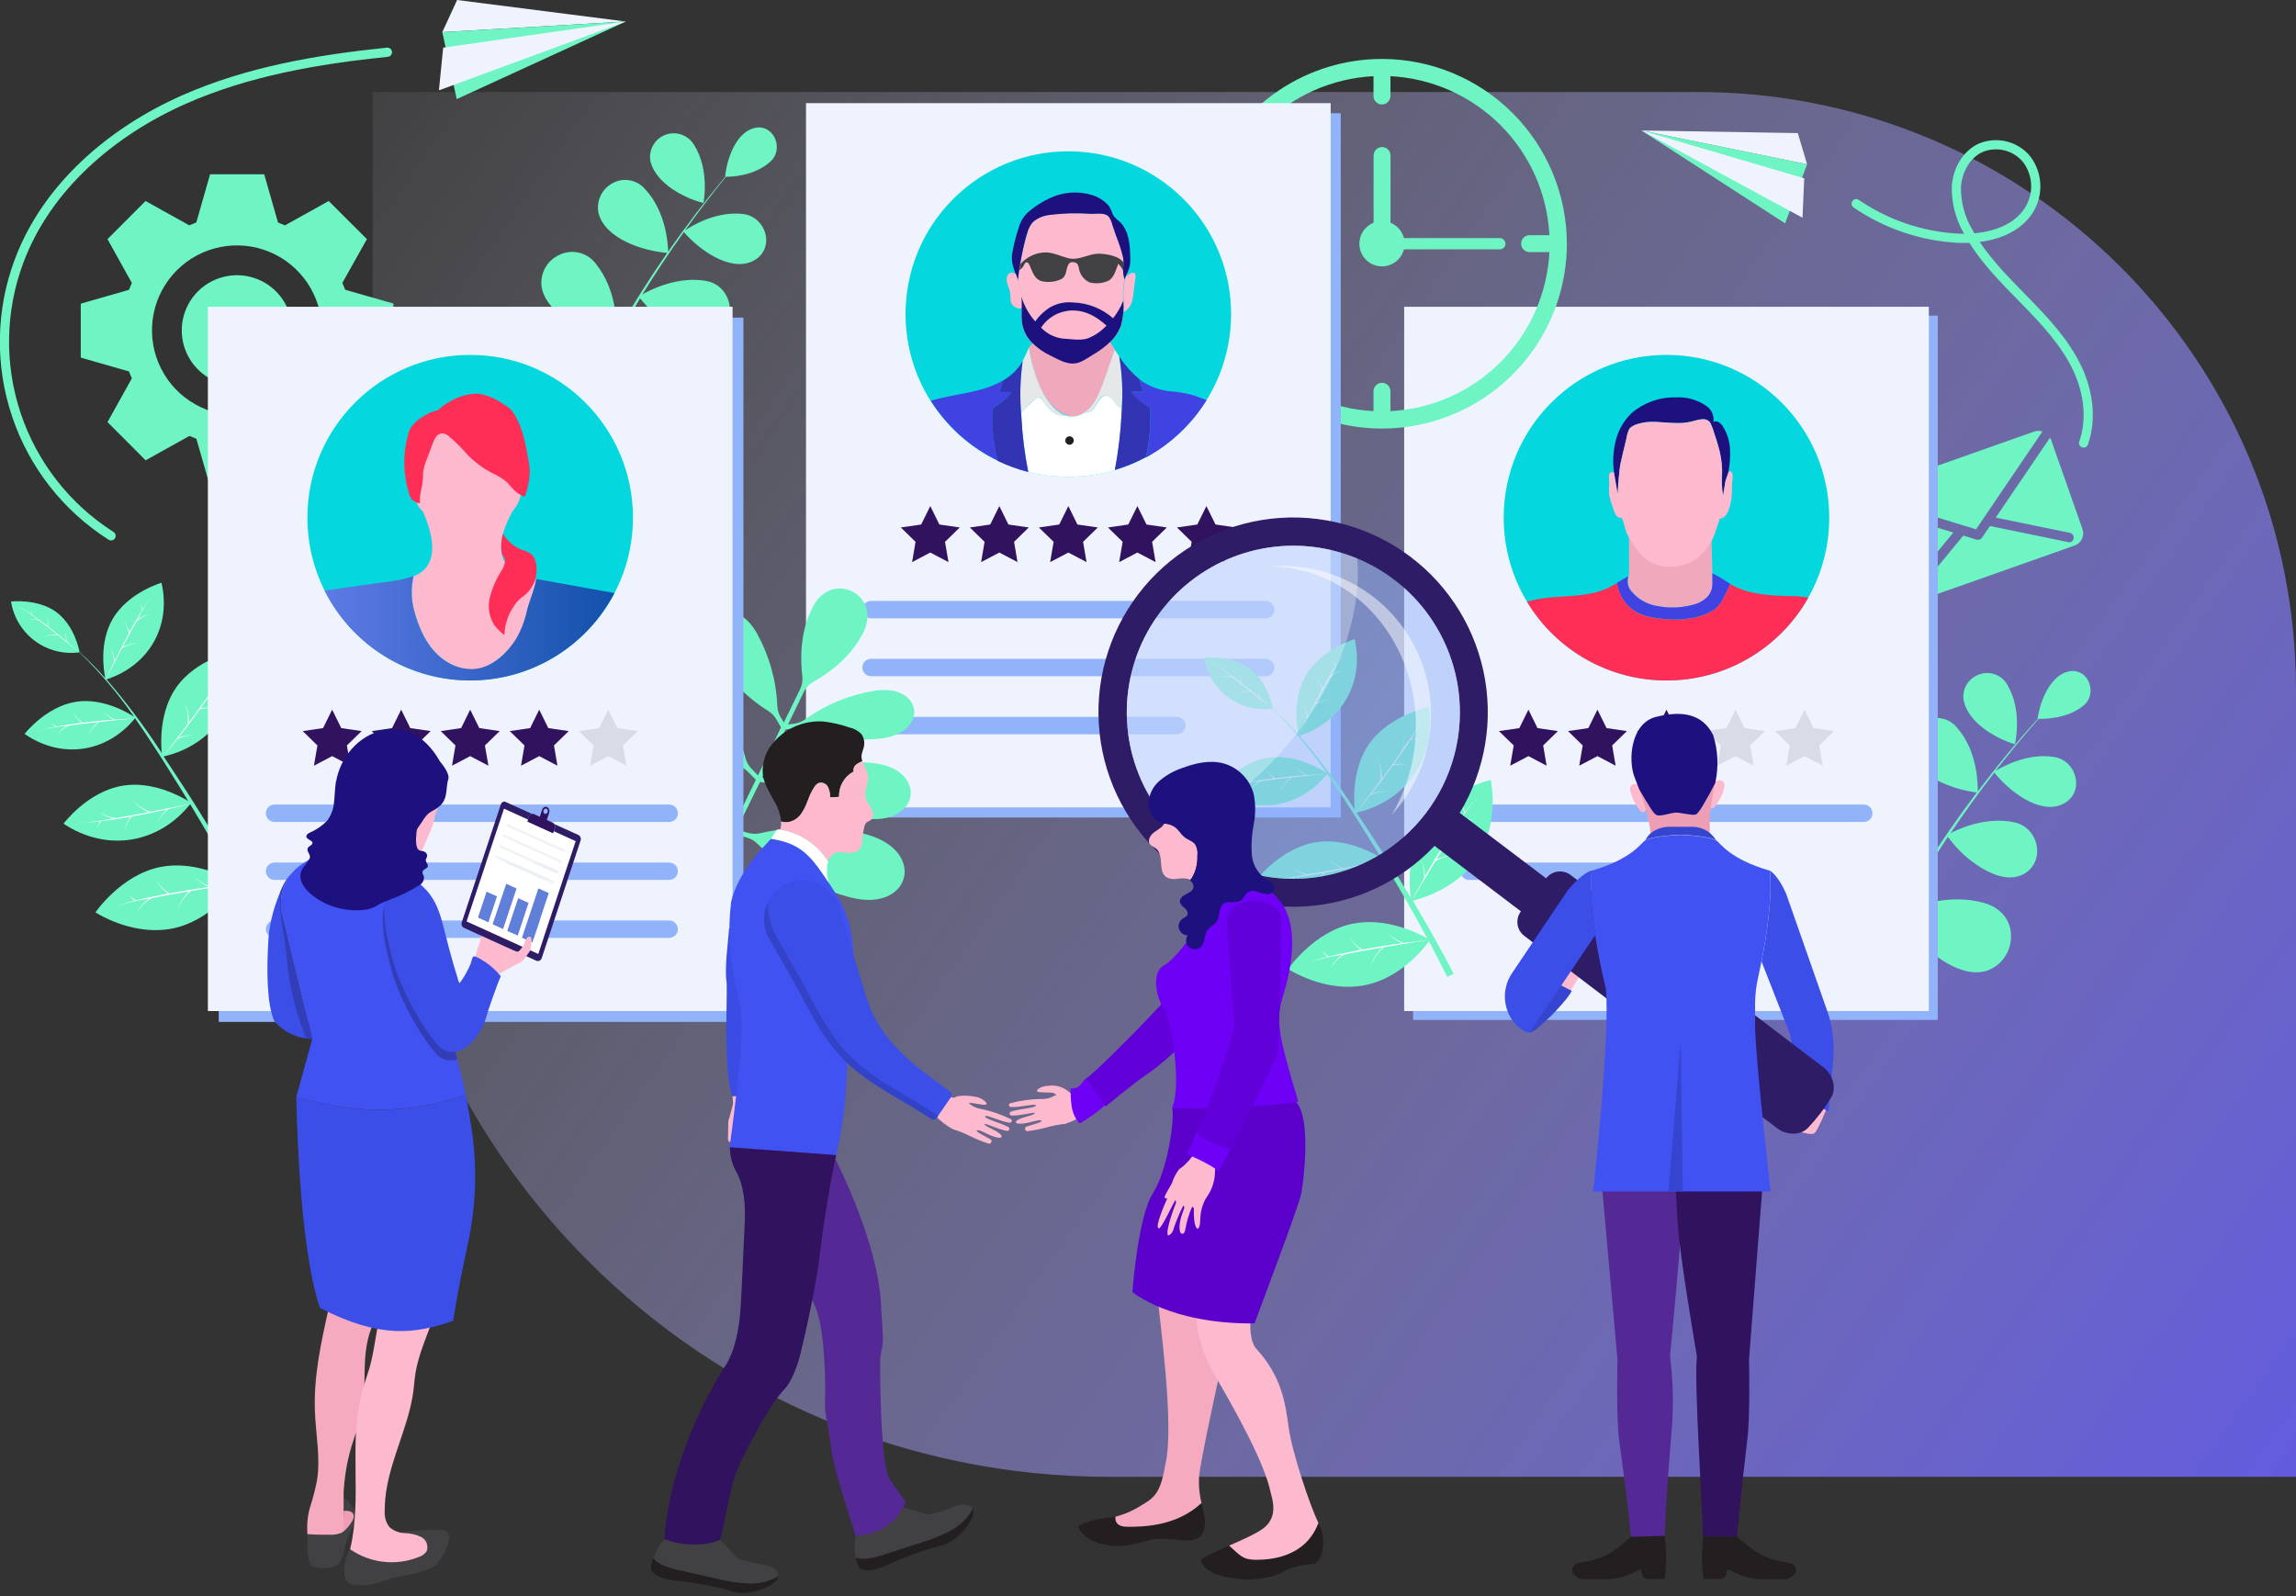
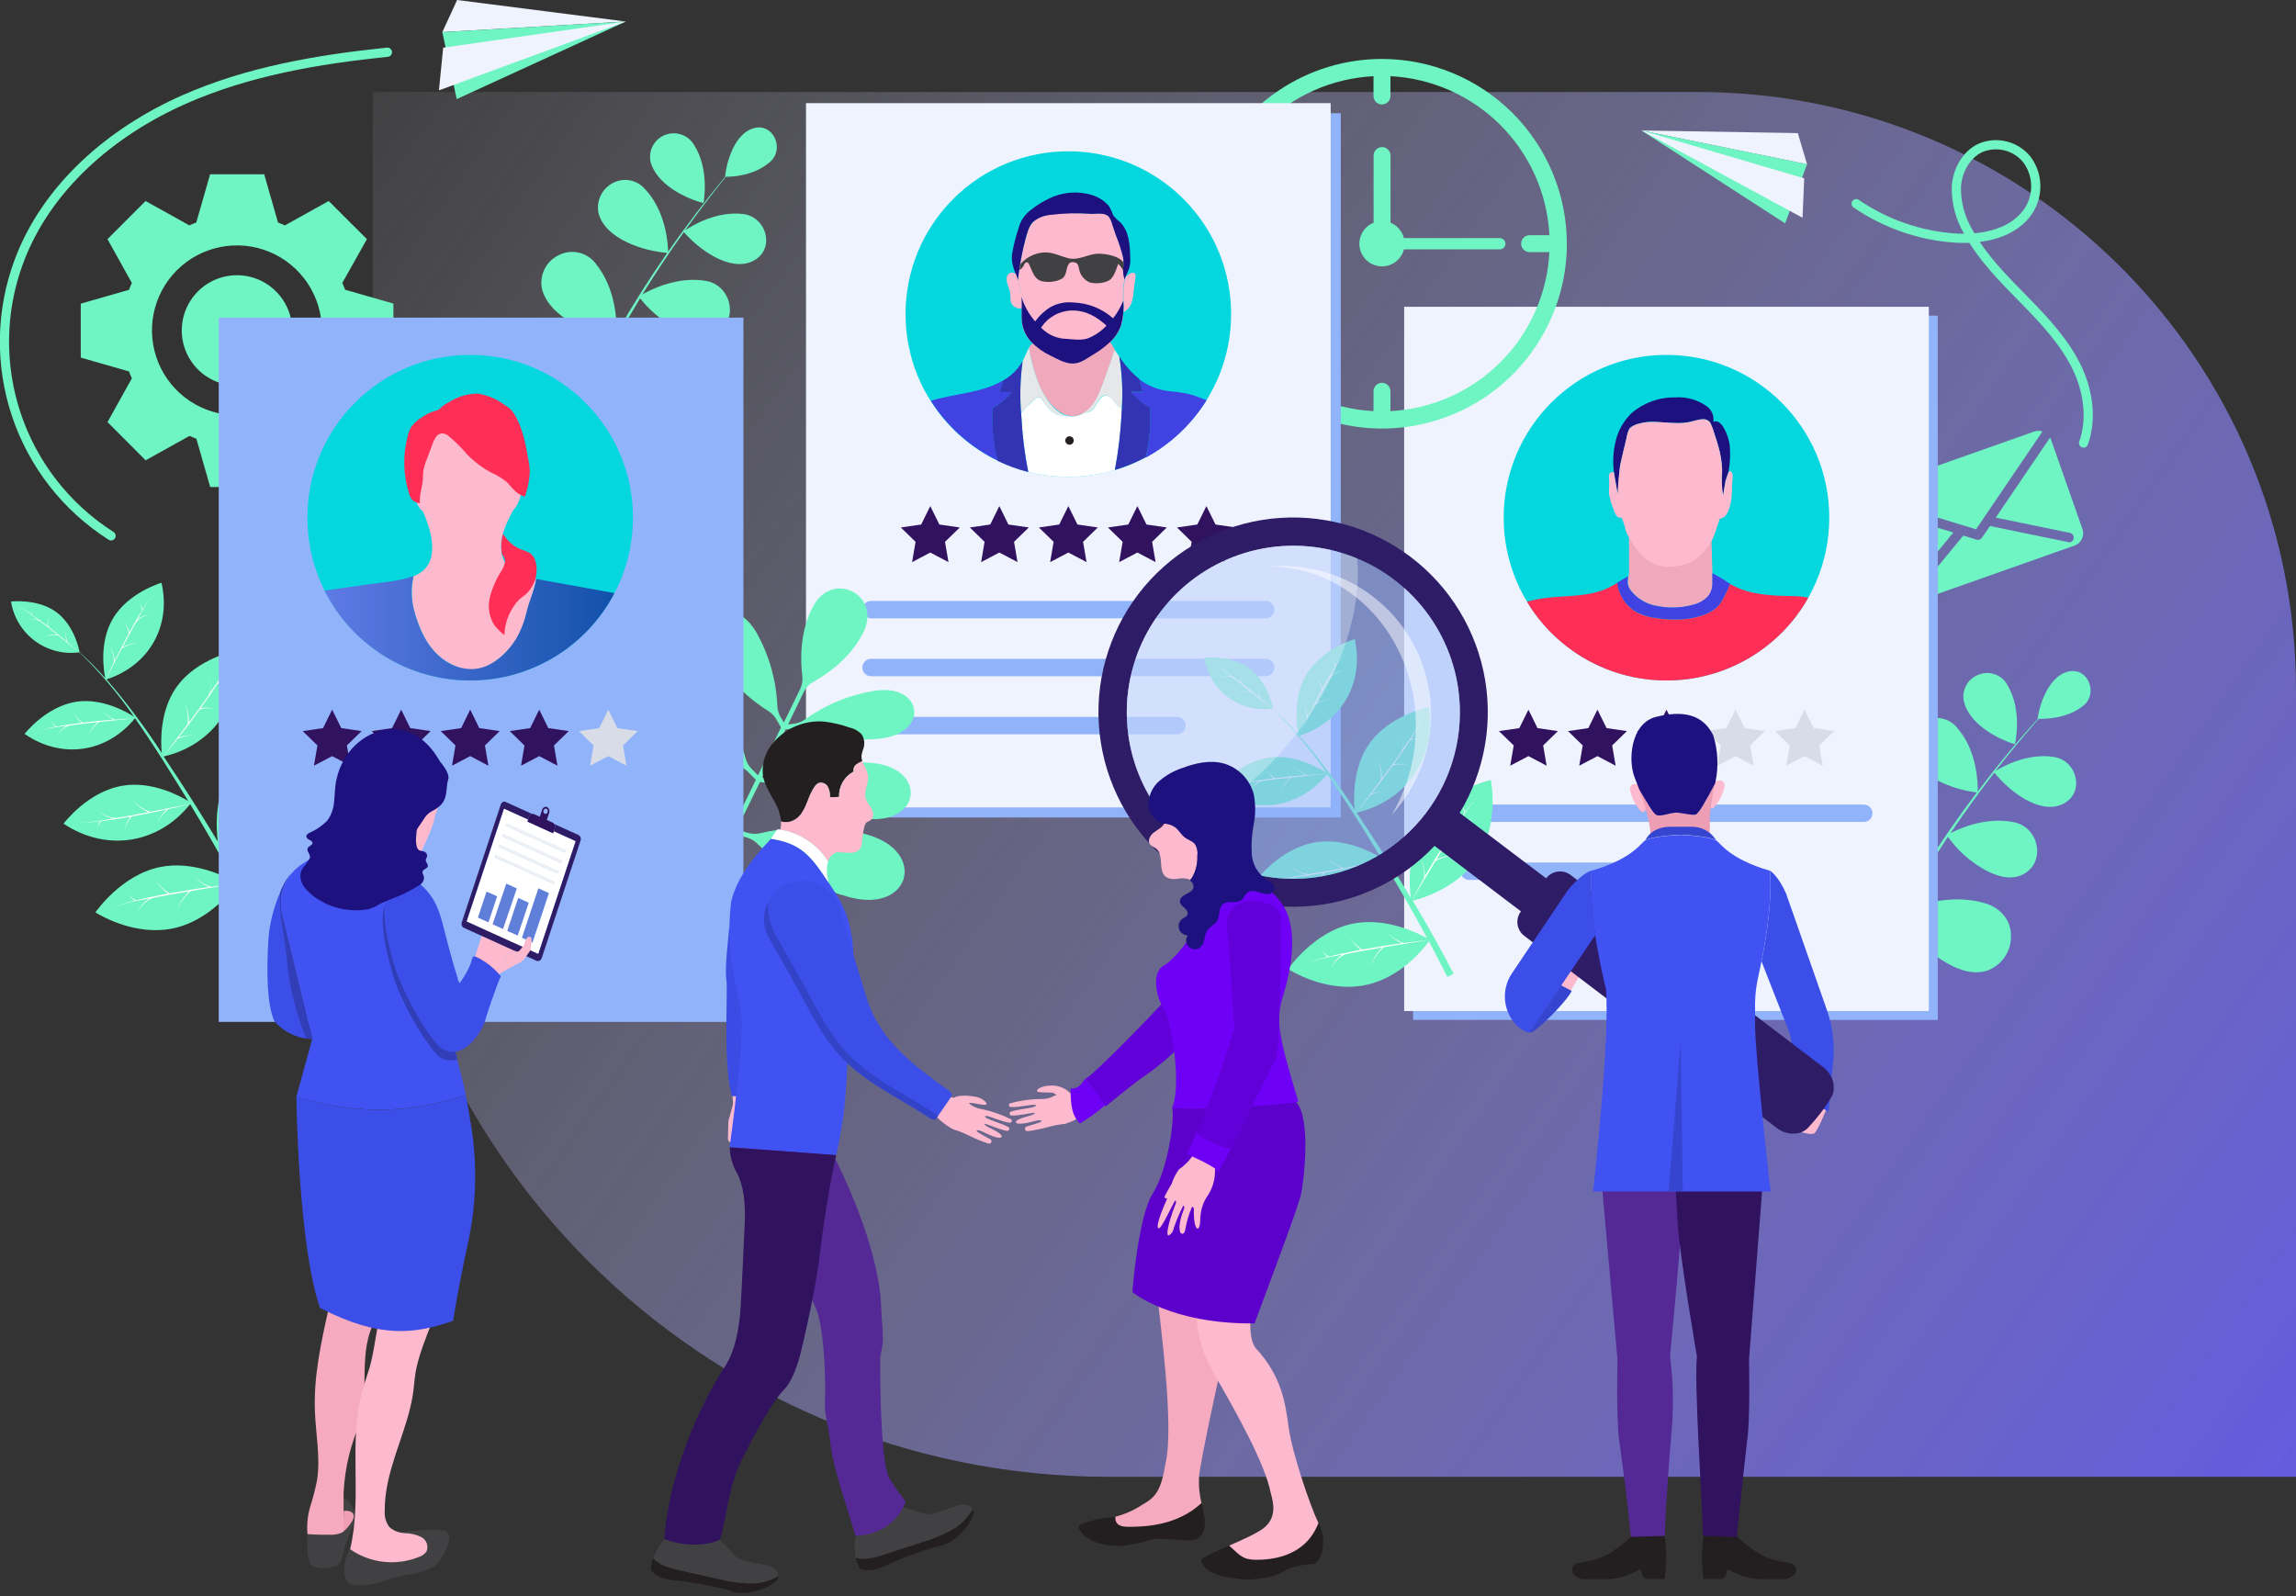
<svg xmlns="http://www.w3.org/2000/svg" width="499" height="347" viewBox="0 0 499 347" fill="none">
  <rect x="0" y="0" width="499" height="347" fill="#333333" stroke="none" />
  <path d="M81 20H369C440.797 20 499 78.203 499 150V321H241C152.634 321 81 249.366 81 161V20Z" fill="url(#paint0_linear_1492_2181)" />
  <g clip-path="url(#clip0_1492_2181)">
    <path d="M85.501 77.67V65.98L75.021 62.98C74.831 62.48 74.621 61.98 74.401 61.49L79.741 51.98L71.441 43.69L61.921 48.99C61.427 48.763 60.927 48.553 60.421 48.36L57.421 37.88H45.661L42.661 48.36C42.154 48.547 41.654 48.757 41.161 48.99L31.631 43.69L23.361 51.98L28.661 61.51C28.431 62 28.221 62.51 28.031 63L17.551 66V77.73L28.031 80.73C28.221 81.24 28.431 81.73 28.661 82.23L23.361 91.75L31.651 100.05L41.181 94.75C41.671 94.97 42.181 95.18 42.681 95.37L45.681 105.85H57.411L60.411 95.37C60.921 95.18 61.411 94.97 61.911 94.75L71.431 100.05L79.731 91.75L74.431 82.23C74.651 81.73 74.861 81.23 75.051 80.73L85.501 77.67ZM51.501 90.26C47.849 90.262 44.278 89.181 41.241 87.153C38.204 85.126 35.836 82.243 34.438 78.869C33.039 75.495 32.673 71.783 33.385 68.201C34.097 64.619 35.855 61.329 38.438 58.747C41.02 56.164 44.31 54.406 47.892 53.694C51.474 52.982 55.186 53.349 58.56 54.747C61.933 56.145 64.816 58.513 66.844 61.55C68.871 64.588 69.953 68.158 69.951 71.81C69.948 76.697 68.008 81.384 64.555 84.843C61.102 88.301 56.418 90.249 51.531 90.26H51.501ZM51.501 83.82C49.127 83.82 46.807 83.116 44.834 81.798C42.861 80.479 41.322 78.605 40.414 76.412C39.506 74.219 39.268 71.807 39.731 69.479C40.194 67.151 41.337 65.013 43.016 63.335C44.694 61.657 46.832 60.514 49.16 60.051C51.487 59.588 53.9 59.825 56.093 60.733C58.286 61.642 60.16 63.18 61.478 65.153C62.797 67.127 63.501 69.447 63.501 71.82C63.501 74.997 62.241 78.045 59.997 80.295C57.753 82.544 54.708 83.812 51.531 83.82H51.501Z" fill="#6EF5C3" />
    <path d="M152.89 44.13C152.89 44.13 154.33 36.93 150.82 31.46C150.191 30.415 149.21 29.628 148.054 29.239C146.897 28.851 145.64 28.887 144.508 29.34C143.375 29.793 142.44 30.635 141.871 31.714C141.302 32.793 141.135 34.039 141.4 35.23C142.67 39.87 148.55 43.03 152.89 44.13Z" fill="#6EF5C3" />
    <path d="M167.44 35.12C170.55 32.31 168.07 26.64 163.76 27.87C159.81 28.99 157.9 34.87 157.59 38.46C153.237 43.687 149.107 49.103 145.2 54.71C145.2 53.27 144.81 46.04 140.25 41.17C139.376 40.114 138.15 39.41 136.798 39.185C135.446 38.961 134.058 39.233 132.89 39.95C131.82 40.585 130.973 41.538 130.468 42.675C129.962 43.813 129.824 45.08 130.07 46.3C131.49 51.93 139.85 54.58 145.02 54.97C141.087 60.61 137.42 66.417 134.02 72.39C134.08 69.77 133.8 62.68 129.58 57.44C128.653 56.142 127.277 55.236 125.718 54.898C124.16 54.56 122.532 54.814 121.15 55.61C119.85 56.303 118.819 57.41 118.221 58.757C117.623 60.103 117.492 61.611 117.85 63.04C119.58 68.98 127.74 72.4 133.47 73.34C130.55 78.48 127.81 83.72 125.29 89.06L126.07 89.42C127.12 87.12 128.21 84.85 129.33 82.59C131.009 85.027 133.029 87.209 135.33 89.07C138.74 91.85 144.22 95.19 148.79 93.58C150.262 92.991 151.521 91.972 152.403 90.654C153.284 89.338 153.747 87.785 153.73 86.2C153.73 82.47 151.25 79.81 147.73 78.92C140.16 77 132.54 80.16 129.88 81.45C132.734 75.803 135.814 70.267 139.12 64.84C140.633 66.768 142.43 68.454 144.45 69.84C147.27 71.84 151.75 74.12 155.23 72.55C160.73 70.07 159.13 62.12 153.56 61.08C147.56 59.96 141.69 62.8 139.63 63.97C142.47 59.35 145.47 54.837 148.63 50.43C151.74 54.11 158.63 59.23 163.63 56.74C168.63 54.25 166.63 47.15 161.54 46.52C155.66 45.79 150.26 49.14 148.89 50.08C151.744 46.08 154.707 42.19 157.78 38.41C158.74 38.46 163.9 38.32 167.44 35.12Z" fill="#6EF5C3" />
    <path d="M437.91 161.76C437.91 161.76 439.64 154.63 436.35 149.01C435.763 147.858 434.754 146.979 433.532 146.556C432.311 146.132 430.974 146.199 429.8 146.74C428.726 147.192 427.841 148.001 427.294 149.031C426.747 150.06 426.573 151.247 426.8 152.39C427.87 157.09 433.62 160.48 437.91 161.76Z" fill="#6EF5C3" />
    <path d="M449.432 145.98C445.432 146.98 443.292 152.69 442.842 156.31C438.272 161.31 433.922 166.61 429.842 172.04C429.842 170.6 429.842 163.36 425.452 158.31C424.623 157.216 423.425 156.46 422.082 156.18C420.738 155.901 419.338 156.117 418.142 156.79C417.049 157.375 416.164 158.284 415.609 159.393C415.054 160.501 414.856 161.754 415.042 162.98C416.232 168.66 424.482 171.65 429.632 172.25C425.478 177.73 421.565 183.397 417.892 189.25C418.052 186.64 418.062 179.55 414.072 174.13C413.193 172.808 411.856 171.857 410.318 171.46C408.781 171.063 407.151 171.248 405.742 171.98C404.418 172.623 403.345 173.688 402.693 175.008C402.041 176.328 401.847 177.828 402.142 179.27C403.632 185.27 411.652 189.03 417.332 190.2C414.205 195.22 411.268 200.347 408.522 205.58L409.282 205.96C410.422 203.72 411.612 201.49 412.822 199.27C414.401 201.775 416.331 204.041 418.552 206C421.842 208.91 427.182 212.47 431.822 211C433.315 210.472 434.614 209.505 435.547 208.225C436.481 206.945 437.005 205.413 437.052 203.83C437.242 200.1 434.832 197.34 431.372 196.31C423.892 194.09 416.152 196.93 413.432 198.11C416.512 192.583 419.818 187.177 423.352 181.89C424.782 183.893 426.504 185.669 428.462 187.16C431.202 189.24 435.592 191.73 439.132 190.3C444.732 188.05 443.442 180.04 437.922 178.77C431.922 177.4 425.992 180.01 423.922 181.09C426.942 176.59 430.115 172.203 433.442 167.93C436.442 171.73 443.102 177.13 448.162 174.84C453.222 172.55 451.542 165.39 446.492 164.55C440.652 163.55 435.112 166.71 433.702 167.55C436.708 163.69 439.828 159.923 443.062 156.25C444.062 156.25 449.212 156.36 452.882 153.31C456.032 150.66 453.792 144.9 449.432 145.98Z" fill="#6EF5C3" />
    <path d="M64.738 157.31C64.738 157.31 55.168 159.46 50.398 166.72C46.398 172.83 47.028 180.6 47.338 182.92C44.338 177.99 41.338 173.14 38.168 168.36L35.568 164.43C46.398 161.92 52.848 152.54 51.298 141.43C51.298 141.43 42.708 143.11 38.298 149.43C34.648 154.66 34.938 161.43 35.148 163.67C31.517 158.07 27.508 152.724 23.148 147.67C32.368 144.67 37.268 136.13 35.098 126.67C35.098 126.67 27.808 128.77 24.458 134.59C21.548 139.64 22.548 145.82 22.868 147.39C21.114 145.415 19.254 143.536 17.298 141.76C17.248 141.46 16.248 136 12.238 133.04C8.228 130.08 2.398 130.74 2.398 130.74C2.935 134.161 4.792 137.235 7.57 139.302C10.349 141.368 13.828 142.261 17.258 141.79C21.671 146.053 25.65 150.743 29.138 155.79C27.858 154.95 22.438 151.68 16.628 152.52C9.978 153.52 5.348 159.52 5.348 159.52C13.348 165.07 23.188 163.67 29.348 156.12C32.248 160.24 34.948 164.5 37.568 168.7C38.698 170.49 39.808 172.3 40.908 174.11C38.998 172.95 33.018 169.74 26.708 170.77C19.038 172.01 13.808 179.03 13.808 179.03C23.098 185.22 34.378 183.49 41.328 174.79C44.678 180.32 47.918 185.92 50.958 191.63C48.958 190.51 41.958 186.98 34.738 188.47C26.228 190.23 20.738 198.32 20.738 198.32C25.738 201.32 32.198 203.06 37.988 201.71C43.328 200.46 48.118 196.66 51.338 192.26C52.712 194.833 54.045 197.423 55.338 200.03L56.708 199.34C53.938 193.96 50.948 188.67 47.838 183.46C53.278 182.08 58.788 178.87 61.898 174.13C65.008 169.39 65.738 162.98 64.738 157.31Z" fill="#6EF5C3" />
    <path d="M29.857 134.74C30.857 132.91 31.977 130.56 33.637 129.19L33.447 129.34C32.483 130.244 31.667 131.294 31.027 132.45C30.876 131.995 30.642 131.571 30.337 131.2C30.615 131.64 30.809 132.129 30.907 132.64C29.907 134.19 29.017 135.78 28.137 137.39C27.819 136.388 27.271 135.474 26.537 134.72C27.283 135.538 27.792 136.544 28.007 137.63C26.937 139.63 25.917 141.58 24.927 143.63C24.825 142.552 24.483 141.51 23.927 140.58C24.457 141.618 24.741 142.764 24.757 143.93C24.09 145.263 23.46 146.597 22.867 147.93C23.557 146.61 24.237 145.28 24.927 143.93L26.477 140.93C27.671 140.23 29.015 139.829 30.397 139.76C29.088 139.757 27.797 140.062 26.627 140.65C27.627 138.82 28.567 136.99 29.627 135.19C30.415 134.325 31.472 133.75 32.627 133.56C31.601 133.645 30.63 134.059 29.857 134.74Z" fill="white" />
    <path d="M45.479 150.79C46.859 148.79 48.779 146.49 49.359 144.08V144.35C48.902 145.803 48.227 147.178 47.359 148.43C47.91 148.359 48.469 148.39 49.009 148.52C48.41 148.443 47.801 148.487 47.219 148.65C46.099 150.44 44.889 152.18 43.649 153.9C44.853 153.733 46.079 153.849 47.229 154.24C46.007 153.871 44.707 153.843 43.469 154.16C41.963 156.247 40.406 158.303 38.799 160.33C39.964 159.896 41.211 159.726 42.449 159.83C41.106 159.777 39.77 160.056 38.559 160.64C37.509 161.96 36.449 163.28 35.359 164.58L38.489 160.45L40.809 157.35C40.956 155.759 40.702 154.157 40.069 152.69C40.744 154.047 41.086 155.545 41.069 157.06C42.489 155.14 43.909 153.21 45.279 151.24C45.788 149.997 45.859 148.618 45.479 147.33C45.849 148.454 45.849 149.666 45.479 150.79Z" fill="white" />
    <path d="M57.427 167.21C58.917 164.93 60.487 161.98 62.737 160.35L62.477 160.51C61.167 161.61 60.034 162.905 59.117 164.35C58.953 163.75 58.682 163.184 58.317 162.68C58.651 163.268 58.862 163.918 58.937 164.59C57.557 166.51 56.267 168.5 55.007 170.5C54.677 169.183 54.04 167.963 53.147 166.94C54.045 168.054 54.623 169.392 54.817 170.81C53.287 173.25 51.817 175.74 50.387 178.26C50.352 176.869 50.011 175.503 49.387 174.26C50.009 175.636 50.287 177.143 50.197 178.65C49.267 180.3 48.347 181.95 47.457 183.65C48.45 181.99 49.45 180.323 50.457 178.65L52.687 174.93C54.275 174.103 56.047 173.69 57.837 173.73C56.149 173.614 54.459 173.906 52.907 174.58C54.287 172.29 55.697 170.01 57.147 167.76C58.228 166.699 59.639 166.039 61.147 165.89C59.797 165.915 58.491 166.378 57.427 167.21Z" fill="white" />
    <path d="M14.62 157.73C12.54 158.03 9.96 158.16 8.07 159.2L8.28 159.07C9.476 158.512 10.751 158.141 12.06 157.97C11.699 157.658 11.395 157.286 11.16 156.87C11.463 157.295 11.847 157.655 12.29 157.93C14.09 157.59 15.9 157.34 17.72 157.11C16.904 156.449 16.26 155.602 15.84 154.64C16.319 155.636 17.063 156.48 17.99 157.08C20.21 156.81 22.44 156.59 24.66 156.42C23.703 155.944 22.862 155.26 22.2 154.42C22.96 155.301 23.921 155.987 25 156.42C26.46 156.31 27.92 156.21 29.38 156.14L24.92 156.58L21.59 156.92C20.497 157.767 19.628 158.869 19.06 160.13C19.536 158.914 20.294 157.827 21.27 156.96C19.21 157.18 17.15 157.42 15.1 157.7C14.011 158.104 13.091 158.866 12.49 159.86C12.954 158.94 13.701 158.194 14.62 157.73Z" fill="white" />
    <path d="M8.4 134.83C7.11 133.83 5.65 132.55 4.07 132.1H4.25C5.197 132.44 6.084 132.926 6.88 133.54C6.851 133.176 6.888 132.81 6.99 132.46C6.911 132.849 6.911 133.251 6.99 133.64C8.15 134.42 9.26 135.26 10.36 136.11C10.283 135.317 10.389 134.516 10.67 133.77C10.4 134.565 10.352 135.419 10.53 136.24C11.864 137.287 13.197 138.363 14.53 139.47C14.268 138.692 14.183 137.865 14.28 137.05C14.226 137.932 14.376 138.816 14.72 139.63C15.57 140.36 16.41 141.09 17.24 141.83L14.59 139.68L12.59 138.07C11.541 137.956 10.48 138.086 9.49 138.45C10.406 138.051 11.402 137.87 12.4 137.92C11.16 136.92 9.92 135.92 8.66 135.01C7.855 134.642 6.948 134.56 6.09 134.78C6.844 134.539 7.657 134.557 8.4 134.83Z" fill="white" />
    <path d="M24.668 177.9C22.267 178.28 19.367 179.01 16.938 178.49L17.207 178.57C18.719 178.777 20.253 178.753 21.758 178.5C21.461 178.969 21.251 179.487 21.137 180.03C21.322 179.454 21.625 178.922 22.027 178.47C24.128 178.24 26.218 177.9 28.297 177.53C27.628 178.542 27.204 179.696 27.058 180.9C27.257 179.641 27.793 178.46 28.608 177.48C31.148 177.03 33.678 176.48 36.208 175.95C35.309 176.812 34.609 177.859 34.157 179.02C34.701 177.792 35.531 176.712 36.578 175.87C38.231 175.503 39.877 175.113 41.517 174.7L36.438 175.7L32.648 176.45C31.141 175.901 29.797 174.983 28.738 173.78C29.678 174.967 30.888 175.914 32.267 176.54C29.918 176.99 27.558 177.43 25.198 177.81C23.859 177.724 22.588 177.193 21.587 176.3C22.413 177.154 23.494 177.716 24.668 177.9Z" fill="white" />
    <path d="M32.547 195.27C29.877 195.81 26.547 196.17 24.207 197.67L24.457 197.48C25.965 196.672 27.587 196.099 29.267 195.78C28.77 195.405 28.343 194.945 28.007 194.42C28.429 194.946 28.953 195.382 29.547 195.7C31.847 195.12 34.167 194.7 36.497 194.23C35.395 193.435 34.496 192.39 33.877 191.18C34.589 192.432 35.625 193.468 36.877 194.18C39.717 193.66 42.577 193.18 45.447 192.81C44.166 192.259 43.023 191.432 42.097 190.39C43.152 191.466 44.448 192.275 45.877 192.75C47.747 192.5 49.627 192.26 51.507 192.05L45.737 192.98L41.457 193.68C40.105 194.849 39.073 196.342 38.457 198.02C38.973 196.406 39.872 194.941 41.077 193.75C38.427 194.19 35.787 194.66 33.167 195.18C31.79 195.786 30.66 196.844 29.967 198.18C30.489 196.956 31.394 195.935 32.547 195.27Z" fill="white" />
    <path d="M429.462 115.05L404.872 107.54C405.209 107.042 405.696 106.664 406.262 106.46L442.132 93.79C442.704 93.605 443.32 93.605 443.892 93.79L429.462 115.05ZM433.742 112.51L449.912 115.83C450.125 115.887 450.315 116.009 450.456 116.18C450.596 116.35 450.68 116.56 450.696 116.78C450.711 117 450.657 117.22 450.542 117.408C450.426 117.596 450.255 117.744 450.052 117.83C449.869 117.883 449.675 117.883 449.492 117.83L432.492 114.33L430.742 116.88C430.611 117.067 430.426 117.21 430.212 117.29C429.997 117.36 429.766 117.36 429.552 117.29L426.692 116.41L415.632 129.83C415.506 129.974 415.349 130.087 415.172 130.16C415.002 130.213 414.822 130.223 414.648 130.19C414.474 130.157 414.31 130.081 414.172 129.97C414.059 129.886 413.966 129.78 413.897 129.658C413.828 129.536 413.785 129.401 413.772 129.261C413.759 129.122 413.775 128.981 413.82 128.848C413.865 128.715 413.937 128.593 414.032 128.49L424.532 115.75L404.422 109.61C404.449 109.756 404.486 109.899 404.532 110.04L411.412 129.53C411.661 130.233 412.179 130.809 412.852 131.132C413.524 131.454 414.298 131.497 415.002 131.25L450.872 118.58C451.221 118.458 451.542 118.268 451.818 118.021C452.093 117.774 452.317 117.476 452.477 117.142C452.637 116.809 452.729 116.447 452.749 116.077C452.769 115.708 452.715 115.339 452.592 114.99L445.742 95.51C445.689 95.372 445.625 95.238 445.552 95.11L433.742 112.51Z" fill="#6EF5C3" />
    <path d="M421.143 68.61H307.113V221.69H421.143V68.61Z" fill="#91B3FA" />
    <path d="M419.202 66.68H305.172V219.76H419.202V66.68Z" fill="#EFF3FE" />
    <path d="M362.181 147.9C381.721 147.9 397.561 132.06 397.561 112.52C397.561 92.98 381.721 77.14 362.181 77.14C342.641 77.14 326.801 92.98 326.801 112.52C326.801 132.06 342.641 147.9 362.181 147.9Z" fill="#05D7DE" />
    <path d="M354.043 116.23V124.07C354.103 124.93 353.733 125.75 353.773 126.61C353.828 127.221 354.049 127.805 354.413 128.3C355.891 130.211 358.066 131.458 360.463 131.77C362.923 132.23 365.455 132.13 367.873 131.48C369.103 131.216 370.233 130.61 371.133 129.73C371.641 129.166 371.987 128.475 372.133 127.73C372.216 127.171 372.239 126.604 372.203 126.04C372.123 123.26 372.046 120.483 371.973 117.71C371.973 117.38 371.913 116.99 371.623 116.84C371.491 116.799 371.352 116.788 371.215 116.807C371.079 116.826 370.948 116.875 370.833 116.95C370.371 117.203 369.893 117.427 369.403 117.62C368.533 117.901 367.626 118.05 366.713 118.06C365.053 118.14 363.393 118.14 361.713 118.06C359.546 118.027 357.398 117.646 355.353 116.93C354.887 116.756 354.446 116.521 354.043 116.23Z" fill="#F0A8BD" />
    <path d="M352.103 101.17C352.643 98.76 353.183 96.51 353.773 94.12C353.825 93.763 353.954 93.421 354.153 93.12C354.34 92.9 354.572 92.722 354.833 92.6C356.526 91.818 358.4 91.514 360.253 91.72C362.096 91.926 363.951 91.993 365.803 91.92C366.743 91.812 367.673 91.628 368.583 91.37C369.103 91.211 369.64 91.12 370.183 91.1C370.454 91.092 370.724 91.145 370.972 91.256C371.219 91.367 371.439 91.532 371.613 91.74C371.767 91.963 371.886 92.21 371.963 92.47C373.073 95.56 374.193 98.72 374.273 102C374.323 103.9 374.023 105.83 374.483 107.67L375.023 104.45L375.663 102.6C375.964 100.908 376.071 99.187 375.983 97.47C375.879 95.751 375.335 94.088 374.403 92.64C374.187 92.292 373.896 91.995 373.553 91.77C373.38 91.66 373.183 91.595 372.979 91.579C372.775 91.564 372.571 91.598 372.383 91.68C372.477 91.02 372.382 90.347 372.109 89.738C371.837 89.129 371.398 88.61 370.843 88.24C368.874 86.871 366.496 86.215 364.103 86.38C360.606 86.309 357.207 87.539 354.563 89.83C352.905 91.442 351.731 93.486 351.173 95.73C350.603 97.987 350.463 100.331 350.763 102.64C350.763 102.64 351.473 106.83 351.573 107.36C351.973 103.15 351.973 101.76 352.103 101.17Z" fill="#1D117F" />
    <path d="M376.312 102.58C376.132 102.38 375.732 102.38 375.662 102.64L375.022 104.49L374.482 107.71C374.2 105.894 374.133 104.052 374.282 102.22C374.224 100.407 373.931 98.608 373.412 96.87C373.172 96.02 372.902 95.18 372.612 94.34C372.405 93.488 372.093 92.665 371.682 91.89C370.682 90.44 368.522 91.48 367.202 91.74C363.602 92.47 359.902 91.11 356.342 92.05C355.568 92.191 354.847 92.536 354.252 93.05C353.811 93.744 353.541 94.532 353.462 95.35C353.022 97.16 352.582 98.98 352.182 100.8C351.843 102.982 351.639 105.183 351.572 107.39C351.472 106.86 350.762 102.67 350.762 102.67C349.622 102.41 349.602 103.3 349.702 104.15C349.822 105.23 349.622 106.32 349.702 107.4C349.905 108.502 350.22 109.581 350.642 110.62C350.872 111.34 351.312 112.81 352.382 112.48C353.032 113.61 353.102 114.93 353.642 116.1C354.288 117.386 355.069 118.599 355.972 119.72C356.739 120.812 357.761 121.701 358.95 122.307C360.138 122.914 361.458 123.22 362.792 123.2C365.552 123.1 368.012 122.42 369.932 120.36C370.89 119.382 371.68 118.254 372.272 117.02C372.882 115.63 373.272 114.14 373.772 112.72C375.612 112.67 376.142 109.53 376.322 108.17C376.415 107.216 376.449 106.258 376.422 105.3C376.472 104.61 376.792 103.14 376.312 102.58Z" fill="#FDB9CD" />
    <path d="M355.801 133.12C357.213 133.8 358.732 134.226 360.291 134.38C363.991 134.89 367.901 134.81 371.291 133.21C371.986 132.905 372.625 132.486 373.181 131.97C373.787 131.332 374.29 130.603 374.671 129.81C375.171 128.81 375.671 127.89 376.051 126.91C374.793 126.069 373.491 125.294 372.151 124.59C372.151 125.07 372.151 125.59 372.151 126.04C372.188 126.604 372.164 127.171 372.081 127.73C371.936 128.475 371.59 129.167 371.081 129.73C370.182 130.61 369.052 131.216 367.821 131.48C365.404 132.13 362.872 132.23 360.411 131.77C358.015 131.458 355.84 130.211 354.361 128.3C353.998 127.805 353.777 127.221 353.721 126.61C353.72 126.158 353.773 125.708 353.881 125.27C353.041 125.7 352.241 126.19 351.441 126.68C351.599 128.024 352.078 129.311 352.836 130.431C353.595 131.552 354.612 132.474 355.801 133.12Z" fill="#4042E2" />
    <path d="M362.183 147.91C368.457 147.916 374.62 146.253 380.038 143.089C385.456 139.926 389.935 135.377 393.013 129.91C391.958 129.706 390.888 129.592 389.813 129.57C385.253 129.5 380.493 129.37 376.483 127.19L376.043 126.94C375.623 127.94 375.163 128.89 374.663 129.84C374.282 130.633 373.779 131.362 373.173 132C372.617 132.516 371.978 132.935 371.283 133.24C367.903 134.84 363.993 134.92 360.283 134.41C358.724 134.256 357.204 133.83 355.793 133.15C354.613 132.498 353.606 131.574 352.857 130.453C352.107 129.333 351.636 128.049 351.483 126.71C350.783 127.12 350.073 127.53 349.333 127.87C344.333 130.15 338.543 129.19 333.223 130.44C332.763 130.54 332.313 130.67 331.863 130.8C335.011 136.026 339.458 140.348 344.771 143.346C350.084 146.345 356.083 147.917 362.183 147.91Z" fill="#FF2E56" />
    <path d="M332.183 154.25L334.153 158.26L338.583 158.91L335.383 162.03L336.133 166.43L332.183 164.35L328.223 166.43L328.983 162.03L325.773 158.91L330.203 158.26L332.183 154.25Z" fill="#30125F" />
    <path d="M347.181 154.25L349.161 158.26L353.581 158.91L350.381 162.03L351.131 166.43L347.181 164.35L343.221 166.43L343.981 162.03L340.781 158.91L345.201 158.26L347.181 154.25Z" fill="#30125F" />
    <path d="M362.181 154.25L364.161 158.26L368.581 158.91L365.381 162.03L366.141 166.43L362.181 164.35L358.221 166.43L358.981 162.03L355.781 158.91L360.201 158.26L362.181 154.25Z" fill="#30125F" />
    <path d="M377.181 154.25L379.161 158.26L383.581 158.91L380.381 162.03L381.141 166.43L377.181 164.35L373.231 166.43L373.981 162.03L370.781 158.91L375.201 158.26L377.181 154.25Z" fill="#D8DCE6" />
    <path d="M392.191 154.25L394.161 158.26L398.591 158.91L395.391 162.03L396.141 166.43L392.191 164.35L388.231 166.43L388.981 162.03L385.781 158.91L390.211 158.26L392.191 154.25Z" fill="#D8DCE6" />
    <path d="M405.062 178.66H319.312C318.811 178.66 318.33 178.461 317.975 178.106C317.621 177.752 317.422 177.271 317.422 176.77C317.422 176.269 317.621 175.788 317.975 175.434C318.33 175.079 318.811 174.88 319.312 174.88H405.062C405.563 174.88 406.044 175.079 406.398 175.434C406.753 175.788 406.952 176.269 406.952 176.77C406.952 177.271 406.753 177.752 406.398 178.106C406.044 178.461 405.563 178.66 405.062 178.66Z" fill="#91B3FA" />
    <path d="M377.192 191.26H319.312C319.064 191.26 318.818 191.211 318.589 191.116C318.359 191.021 318.151 190.882 317.975 190.706C317.8 190.531 317.661 190.323 317.566 190.093C317.471 189.864 317.422 189.618 317.422 189.37C317.422 189.122 317.471 188.876 317.566 188.647C317.661 188.417 317.8 188.209 317.975 188.034C318.151 187.858 318.359 187.719 318.589 187.624C318.818 187.529 319.064 187.48 319.312 187.48H377.192C377.693 187.48 378.174 187.679 378.528 188.034C378.883 188.388 379.082 188.869 379.082 189.37C379.082 189.871 378.883 190.352 378.528 190.706C378.174 191.061 377.693 191.26 377.192 191.26Z" fill="#91B3FA" />
    <path d="M327.191 52.98C327.189 53.304 327.058 53.615 326.828 53.843C326.597 54.072 326.286 54.2 325.961 54.2H305.121C304.913 55.015 304.498 55.763 303.918 56.372C303.338 56.982 302.611 57.432 301.807 57.68C301.004 57.929 300.149 57.967 299.327 57.791C298.504 57.615 297.74 57.231 297.108 56.676C296.476 56.12 295.997 55.412 295.716 54.619C295.436 53.825 295.364 52.974 295.507 52.144C295.649 51.315 296.002 50.537 296.532 49.883C297.062 49.229 297.75 48.722 298.531 48.41V33.81C298.531 33.322 298.725 32.854 299.07 32.509C299.415 32.164 299.883 31.97 300.371 31.97C300.859 31.97 301.327 32.164 301.673 32.509C302.018 32.854 302.211 33.322 302.211 33.81V48.41C302.923 48.701 303.557 49.155 304.063 49.735C304.568 50.315 304.931 51.005 305.121 51.75H325.961C326.123 51.75 326.283 51.782 326.432 51.844C326.581 51.905 326.717 51.996 326.831 52.11C326.945 52.224 327.036 52.36 327.098 52.509C327.16 52.658 327.191 52.819 327.191 52.98ZM340.531 52.98C340.531 60.925 338.175 68.691 333.762 75.297C329.348 81.903 323.074 87.052 315.734 90.092C308.394 93.133 300.317 93.928 292.525 92.378C284.732 90.828 277.575 87.002 271.957 81.385C266.339 75.767 262.513 68.609 260.963 60.817C259.413 53.025 260.209 44.948 263.249 37.608C266.29 30.267 271.438 23.994 278.044 19.58C284.65 15.166 292.417 12.81 300.361 12.81C311.011 12.823 321.221 17.06 328.751 24.59C336.282 32.121 340.518 42.33 340.531 52.98ZM336.741 54.8H332.431C331.943 54.8 331.475 54.606 331.13 54.261C330.785 53.916 330.591 53.448 330.591 52.96C330.591 52.472 330.785 52.004 331.13 51.659C331.475 51.314 331.943 51.12 332.431 51.12H336.741C336.278 42.106 332.49 33.583 326.108 27.2C319.727 20.817 311.206 17.026 302.191 16.56V20.87C302.191 21.358 301.998 21.826 301.652 22.171C301.307 22.516 300.839 22.71 300.351 22.71C299.863 22.71 299.395 22.516 299.05 22.171C298.705 21.826 298.511 21.358 298.511 20.87V16.56C289.494 17.021 280.967 20.81 274.582 27.194C268.196 33.577 264.405 42.102 263.941 51.12H268.261C268.749 51.12 269.217 51.314 269.563 51.659C269.908 52.004 270.101 52.472 270.101 52.96C270.101 53.448 269.908 53.916 269.563 54.261C269.217 54.606 268.749 54.8 268.261 54.8H263.941C264.407 63.817 268.199 72.341 274.584 78.724C280.969 85.108 289.495 88.897 298.511 89.36V85.04C298.511 84.552 298.705 84.084 299.05 83.739C299.395 83.394 299.863 83.2 300.351 83.2C300.839 83.2 301.307 83.394 301.652 83.739C301.998 84.084 302.191 84.552 302.191 85.04V89.36C311.205 88.892 319.725 85.101 326.106 78.718C332.487 72.335 336.276 63.813 336.741 54.8Z" fill="#6EF5C3" />
    <path d="M291.393 24.61H177.363V177.69H291.393V24.61Z" fill="#91B3FA" />
    <path d="M289.202 22.42H175.172V175.5H289.202V22.42Z" fill="#EFF3FE" />
    <path d="M257.201 93.282C271.017 79.465 271.017 57.064 257.201 43.247C243.384 29.43 220.983 29.43 207.166 43.247C193.349 57.064 193.349 79.465 207.166 93.282C220.983 107.099 243.384 107.099 257.201 93.282Z" fill="#05D7DE" />
    <path d="M225.923 83.85C227.633 87.76 231.833 92.85 236.283 89.24C238.103 87.76 238.953 85.45 239.753 83.31C240.663 80.9 241.473 78.45 242.303 76.01C241.863 75.29 241.443 74.58 241.023 73.87C239.483 74.11 237.933 74.3 236.403 74.59C234.908 74.835 233.384 74.855 231.883 74.65C230.333 74.52 228.773 74.46 227.213 74.47C225.893 74.47 224.313 74.18 223.633 75.55C224.081 78.394 224.849 81.178 225.923 83.85Z" fill="#F0A8BD" />
    <path d="M244.211 56.51C243.925 54.816 243.431 53.163 242.741 51.59C242.421 50.68 242.111 49.76 241.801 48.84C241.654 48.164 241.372 47.524 240.971 46.96C240.693 46.736 240.372 46.572 240.028 46.477C239.684 46.382 239.324 46.359 238.971 46.41C238.121 46.41 237.271 46.41 236.421 46.41C234.611 46.36 232.791 46.27 230.981 46.35C229.276 46.357 227.584 46.658 225.981 47.24C225.296 47.555 224.693 48.026 224.221 48.614C223.749 49.202 223.42 49.893 223.261 50.63C222.267 53.977 221.581 57.408 221.211 60.88C221.745 62.602 222.047 64.388 222.111 66.19C222.171 67.93 221.851 69.72 222.381 71.41C223.311 74.41 226.051 76.29 228.741 77.59C230.131 78.26 231.741 79.18 233.341 79.1C234.941 79.02 236.161 78.02 237.341 77.28C239.681 75.86 242.101 74.14 243.341 71.58C244.921 68.13 243.471 64.27 244.441 60.71C244.001 59.22 244.311 57.98 244.211 56.51Z" fill="#FDB9CD" />
    <path d="M245.641 55.98C245.581 53.31 245.421 50.19 243.371 48.21C242.807 47.799 242.313 47.3 241.911 46.73C241.673 46.03 241.358 45.359 240.971 44.73C239.969 43.602 238.669 42.781 237.221 42.36C234.142 41.451 230.834 41.74 227.961 43.17C226.53 43.849 225.187 44.699 223.961 45.7C222.705 46.644 221.803 47.982 221.401 49.5C220.743 51.428 220.251 53.408 219.931 55.42C219.731 57.42 220.641 59.11 221.211 60.94C221.548 57.939 222.092 54.965 222.841 52.04C223.211 50.77 223.561 49.17 224.541 48.21C225.548 47.383 226.775 46.868 228.071 46.73C231.125 46.34 234.21 46.26 237.281 46.49C238.421 46.49 240.201 46.15 241.021 47.16C241.37 47.703 241.623 48.301 241.771 48.93C242.021 49.68 242.281 50.42 242.531 51.17C243.163 52.731 243.684 54.335 244.091 55.97C244.196 56.736 244.196 57.514 244.091 58.28C244.034 59.124 244.146 59.97 244.421 60.77C244.651 59.94 245.091 59.23 245.371 58.43C245.611 57.637 245.702 56.806 245.641 55.98Z" fill="#1D117F" />
    <path d="M221.243 60.85C221.113 60.43 220.963 60.01 220.813 59.6C220.658 59.441 220.461 59.33 220.246 59.279C220.03 59.228 219.804 59.239 219.594 59.312C219.385 59.384 219.2 59.514 219.062 59.687C218.923 59.861 218.837 60.07 218.813 60.29C218.653 61.39 219.223 62.29 219.473 63.29C219.723 64.29 219.413 65.29 219.933 66.14C220.323 66.74 221.483 67.36 222.153 66.91C222.153 64.856 221.847 62.813 221.243 60.85Z" fill="#FDB9CD" />
    <path d="M246.742 59.61C246.302 58.75 245.062 59.77 244.682 60.13C243.802 62.61 244.302 65.31 244.192 67.88C245.702 66.94 246.062 65.88 246.292 64.17C246.392 63.4 246.472 62.63 246.562 61.85C246.582 61.3 246.962 60.11 246.742 59.61Z" fill="#FDB9CD" />
    <path d="M244.212 57.14C243.272 55.58 240.273 55.14 238.643 55.14C236.423 55.21 234.492 56.66 232.242 56.14C230.322 55.67 228.702 54.69 226.652 54.89C224.749 55.077 222.991 55.99 221.742 57.44L221.562 58.69C221.904 58.484 222.194 58.204 222.413 57.87C222.543 57.69 222.652 57.28 222.832 57.14C223.462 56.65 223.762 57.66 223.962 58.14C224.512 59.37 224.962 60.79 226.492 61.14C227.947 61.449 229.463 61.255 230.792 60.59C231.882 59.86 231.623 58.53 232.193 57.51C232.513 56.94 233.022 56.9 233.622 57.05C234.222 57.2 234.402 57.74 234.492 58.38C234.601 59.033 234.869 59.649 235.274 60.172C235.679 60.696 236.208 61.111 236.812 61.38C238.144 61.72 239.552 61.607 240.812 61.06C242.142 60.45 242.532 58.56 243.042 57.32C243.468 57.767 243.837 58.264 244.143 58.8C244.123 58.21 244.192 57.67 244.212 57.14Z" fill="#414042" />
    <path d="M244.132 65.37C243.576 66.739 242.829 68.021 241.912 69.18C239.516 67.065 236.457 65.852 233.262 65.75C231.549 65.566 229.82 65.915 228.312 66.75C227 67.547 225.869 68.61 224.992 69.87C223.619 68.316 222.596 66.484 221.992 64.5C222.202 66.37 221.912 68.26 222.122 70.12C222.344 71.713 223.061 73.197 224.172 74.36C225.358 75.583 226.758 76.579 228.302 77.3C229.752 78.03 231.512 79.05 233.182 79.03C234.852 79.01 236.182 77.92 237.502 77.13C238.834 76.361 240.075 75.445 241.202 74.4C242.299 73.386 243.135 72.124 243.642 70.72C244.116 68.979 244.281 67.168 244.132 65.37ZM236.302 73.59C234.612 74.08 232.672 73.67 230.942 73.59C229.154 73.363 227.499 72.522 226.262 71.21C226.989 70.098 227.975 69.178 229.135 68.531C230.294 67.883 231.594 67.526 232.922 67.49C235.982 67.44 238.252 68.79 240.472 70.77C239.322 72.024 237.894 72.99 236.302 73.59Z" fill="#1D117F" />
    <path d="M262.242 86.98C260.972 86.54 259.742 85.98 258.452 85.67C257.155 85.375 255.838 85.175 254.512 85.07C252.015 84.869 249.626 83.964 247.622 82.46C247.852 83.39 248.112 84.32 248.402 85.24C247.542 85.24 246.682 85.24 245.832 85.24C246.978 86.644 248.379 87.818 249.962 88.7C250.179 92.313 249.863 95.939 249.022 99.46C254.435 96.515 258.99 92.214 262.242 86.98Z" fill="#4042E2" />
    <path d="M215.742 88.64C217.329 87.758 218.733 86.584 219.883 85.18C219.033 85.18 218.172 85.18 217.312 85.18C217.573 84.36 217.802 83.53 218.012 82.69C213.252 85.49 207.483 85.51 202.312 87.12C205.853 92.727 210.893 97.231 216.862 100.12C215.907 96.373 215.529 92.501 215.742 88.64Z" fill="#4042E2" />
    <path d="M222.742 88.89C223.453 88.082 224.222 87.327 225.042 86.63C226.042 85.92 226.362 86.63 226.872 87.43C228.042 89.14 229.282 90.55 231.522 90.28C229.032 89.39 227.232 86.58 226.132 84.28C224.919 81.482 224.079 78.537 223.632 75.52C223.152 76.52 222.782 77.52 222.262 78.45C221.723 82.189 221.609 85.976 221.922 89.74C222.178 89.44 222.452 89.156 222.742 88.89Z" fill="#E6E7E8" />
    <path d="M243.251 77.49C242.921 77 242.601 76.49 242.251 76.01C241.381 78.56 240.531 81.13 239.581 83.65C238.721 85.9 237.741 88.31 235.641 89.65C236.012 89.683 236.387 89.629 236.734 89.492C237.081 89.354 237.392 89.138 237.641 88.86L238.091 88.2C238.631 87.2 239.321 85.5 240.791 86.07C242.101 86.58 242.231 88.42 243.791 88.59C244.045 84.882 243.864 81.156 243.251 77.49Z" fill="#E6E7E8" />
    <path d="M243.831 88.61C242.301 88.44 242.181 86.61 240.831 86.09C239.481 85.57 238.671 87.19 238.131 88.22L237.681 88.88C237.432 89.158 237.122 89.374 236.775 89.511C236.428 89.649 236.053 89.703 235.681 89.67C235.082 90.09 234.393 90.364 233.669 90.47C232.945 90.576 232.206 90.511 231.511 90.28C229.011 90.58 227.781 88.76 226.511 86.89C225.841 85.89 225.141 86.49 224.511 87.16C223.598 87.972 222.739 88.844 221.941 89.77C222.122 94.071 222.64 98.35 223.491 102.57C229.686 104.128 236.186 103.993 242.311 102.18C243.157 97.701 243.666 93.165 243.831 88.61Z" fill="white" />
    <path d="M233.363 95.75C233.363 95.994 233.266 96.228 233.094 96.4C232.921 96.573 232.687 96.67 232.443 96.67C232.199 96.67 231.965 96.573 231.793 96.4C231.62 96.228 231.523 95.994 231.523 95.75C231.523 95.506 231.62 95.272 231.793 95.1C231.965 94.927 232.199 94.83 232.443 94.83C232.687 94.83 232.921 94.927 233.094 95.1C233.266 95.272 233.363 95.506 233.363 95.75Z" fill="#231F20" />
    <path d="M249.963 88.64C248.38 87.758 246.979 86.584 245.833 85.18C246.683 85.18 247.543 85.18 248.403 85.18C248.113 84.26 247.853 83.33 247.623 82.4C245.908 81.001 244.432 79.333 243.253 77.46C243.939 81.559 244.107 85.729 243.753 89.87C243.547 93.992 243.059 98.095 242.293 102.15C244.626 101.459 246.882 100.527 249.023 99.37C249.861 95.859 250.177 92.243 249.963 88.64Z" fill="#3234B3" />
    <path d="M222.261 78.48C221.247 80.257 219.767 81.722 217.981 82.72C217.771 83.56 217.541 84.39 217.281 85.21C218.141 85.21 219.001 85.21 219.851 85.21C218.702 86.614 217.297 87.788 215.711 88.67C215.495 92.541 215.873 96.423 216.831 100.18C218.958 101.208 221.182 102.019 223.471 102.6C222.679 98.642 222.181 94.631 221.981 90.6C221.599 86.563 221.693 82.495 222.261 78.48Z" fill="#3234B3" />
    <path d="M202.181 110L204.161 114.01L208.591 114.65L205.381 117.77L206.141 122.18L202.181 120.1L198.231 122.18L198.981 117.77L195.781 114.65L200.201 114.01L202.181 110Z" fill="#30125F" />
    <path d="M217.191 110L219.161 114.01L223.591 114.65L220.391 117.77L221.141 122.18L217.191 120.1L213.231 122.18L213.981 117.77L210.781 114.65L215.211 114.01L217.191 110Z" fill="#30125F" />
    <path d="M232.191 110L234.161 114.01L238.591 114.65L235.391 117.77L236.141 122.18L232.191 120.1L228.231 122.18L228.991 117.77L225.781 114.65L230.211 114.01L232.191 110Z" fill="#30125F" />
    <path d="M247.193 110L249.173 114.01L253.593 114.65L250.393 117.77L251.153 122.18L247.193 120.1L243.233 122.18L243.993 117.77L240.793 114.65L245.213 114.01L247.193 110Z" fill="#30125F" />
    <path d="M262.193 110L264.173 114.01L268.593 114.65L265.393 117.77L266.153 122.18L262.193 120.1L258.233 122.18L258.993 117.77L255.793 114.65L260.213 114.01L262.193 110Z" fill="#30125F" />
    <path d="M275.072 134.4H189.312C188.811 134.4 188.33 134.201 187.975 133.846C187.621 133.492 187.422 133.011 187.422 132.51C187.422 132.009 187.621 131.528 187.975 131.174C188.33 130.819 188.811 130.62 189.312 130.62H275.072C275.573 130.62 276.054 130.819 276.408 131.174C276.763 131.528 276.962 132.009 276.962 132.51C276.962 133.011 276.763 133.492 276.408 133.846C276.054 134.201 275.573 134.4 275.072 134.4Z" fill="#91B3FA" />
    <path d="M275.072 146.98H189.312C188.811 146.98 188.33 146.781 187.975 146.426C187.621 146.072 187.422 145.591 187.422 145.09C187.422 144.589 187.621 144.108 187.975 143.754C188.33 143.399 188.811 143.2 189.312 143.2H275.072C275.573 143.2 276.054 143.399 276.408 143.754C276.763 144.108 276.962 144.589 276.962 145.09C276.962 145.591 276.763 146.072 276.408 146.426C276.054 146.781 275.573 146.98 275.072 146.98Z" fill="#91B3FA" />
    <path d="M255.792 159.6H189.312C188.811 159.6 188.33 159.401 187.975 159.046C187.621 158.692 187.422 158.211 187.422 157.71C187.422 157.209 187.621 156.728 187.975 156.374C188.33 156.019 188.811 155.82 189.312 155.82H255.792C256.293 155.82 256.774 156.019 257.128 156.374C257.483 156.728 257.682 157.209 257.682 157.71C257.682 158.211 257.483 158.692 257.128 159.046C256.774 159.401 256.293 159.6 255.792 159.6Z" fill="#91B3FA" />
    <path d="M188.739 181.49L187.939 181.26C178.469 178.66 169.309 180.16 165.199 181.11C164.32 181.309 163.404 181.281 162.539 181.03L160.089 180.32L165.169 169.98L167.509 170.25C168.347 170.342 169.15 170.637 169.849 171.11C175.306 174.799 181.561 177.14 188.099 177.94L188.809 178C200.169 178.88 201.319 167.26 190.009 165.89L189.299 165.81C182.776 165.315 176.229 166.367 170.189 168.88C169.361 169.223 168.459 169.347 167.569 169.24L165.629 169.02L170.739 158.55L172.739 158.3C173.559 158.198 174.391 158.291 175.169 158.57C180.386 160.482 185.979 161.146 191.499 160.51L192.109 160.42C201.769 158.86 200.399 148.94 190.679 150.07L190.069 150.15C184.622 151.026 179.452 153.155 174.969 156.37C174.256 156.885 173.422 157.208 172.549 157.31L171.269 157.47L174.659 150.47C175.131 149.5 175.888 148.698 176.829 148.17C179.659 146.6 184.709 143.17 187.479 137.74C187.569 137.58 187.649 137.41 187.729 137.25C191.489 129.25 180.999 123.96 176.789 131.68C176.699 131.84 176.609 132 176.529 132.17C173.769 137.59 173.969 143.62 174.359 146.85C174.497 147.876 174.327 148.921 173.869 149.85L170.359 157.04L169.689 155.93C169.238 155.178 168.981 154.326 168.939 153.45C168.713 147.936 167.207 142.551 164.539 137.72L164.229 137.19C159.119 128.84 150.459 133.88 155.229 142.45L155.539 142.98C158.434 147.722 162.404 151.716 167.129 154.64C167.788 155.093 168.338 155.688 168.739 156.38L169.739 158.11L164.739 168.53L163.379 167.15C162.749 166.511 162.292 165.723 162.049 164.86C160.302 158.555 157.092 152.751 152.679 147.92C152.519 147.75 152.349 147.58 152.179 147.42C144.129 139.35 135.689 147.42 143.389 155.82L143.879 156.35C148.539 160.999 154.235 164.478 160.499 166.5C161.3 166.761 162.027 167.21 162.619 167.81L164.279 169.49L159.219 179.88L157.149 178.39C156.42 177.877 155.832 177.19 155.439 176.39C153.659 172.57 149.189 164.39 141.299 158.58C141.079 158.42 140.859 158.25 140.639 158.1C129.869 150.47 121.829 161.32 132.249 169.4L132.899 169.9C140.899 175.82 150.089 177.71 154.189 178.29C155.033 178.411 155.836 178.733 156.529 179.23L158.769 180.84L153.549 191.56L154.449 192L159.669 181.28L162.329 182.05C163.147 182.287 163.895 182.719 164.509 183.31C167.509 186.19 174.659 192.31 184.239 194.9C184.499 194.98 184.769 195.05 185.029 195.11C197.809 198.28 201.389 185.26 188.739 181.49Z" fill="#6EF5C3" />
    <path d="M324.009 169.53C324.009 169.53 314.449 171.67 309.669 178.93C305.669 185.05 306.299 192.82 306.609 195.13C303.609 190.21 300.609 185.36 297.439 180.58C296.579 179.27 295.719 177.96 294.839 176.64C305.669 174.13 312.119 164.76 310.569 153.69C310.569 153.69 301.979 155.36 297.569 161.69C293.909 166.92 294.199 173.69 294.419 175.92C290.787 170.32 286.777 164.975 282.419 159.92C291.639 156.92 296.539 148.38 294.419 138.92C294.419 138.92 287.129 141.01 283.779 146.83C280.879 151.88 281.879 158.07 282.189 159.63C280.431 157.658 278.572 155.778 276.619 154C276.619 153.71 275.619 148.25 271.559 145.28C267.499 142.31 261.719 142.98 261.719 142.98C262.255 146.401 264.112 149.475 266.891 151.541C269.67 153.608 273.148 154.501 276.579 154.03C280.927 158.282 284.842 162.955 288.269 167.98C287.069 167.18 281.599 163.83 275.719 164.68C269.069 165.68 264.439 171.68 264.439 171.68C272.439 177.23 282.289 175.82 288.439 168.27C291.389 172.44 294.119 176.76 296.789 181.01C297.909 182.81 299.019 184.61 300.129 186.43C298.209 185.27 292.229 182.06 285.919 183.08C278.259 184.33 273.019 191.34 273.019 191.34C282.319 197.53 293.589 195.8 300.539 187.11C303.889 192.63 307.129 198.24 310.179 203.94C308.179 202.82 301.179 199.29 293.949 200.78C285.439 202.54 279.949 210.64 279.949 210.64C284.949 213.64 291.409 215.38 297.189 214.02C302.529 212.77 307.329 209.02 310.549 204.58C311.909 207.15 313.239 209.74 314.549 212.34L315.919 211.65C313.149 206.28 310.169 200.98 307.049 195.77C312.499 194.39 318.049 191.18 321.119 186.44C324.189 181.7 324.969 175.14 324.009 169.53Z" fill="#6EF5C3" />
    <path d="M289.128 146.98C290.178 145.15 291.248 142.8 292.918 141.44L292.718 141.58C291.757 142.486 290.941 143.535 290.298 144.69C290.145 144.235 289.912 143.812 289.608 143.44C289.892 143.881 290.085 144.374 290.178 144.89C289.178 146.43 288.298 148.03 287.418 149.63C287.1 148.628 286.548 147.717 285.808 146.97C286.556 147.783 287.065 148.786 287.278 149.87C286.212 151.83 285.188 153.83 284.208 155.87C284.092 154.81 283.751 153.787 283.208 152.87C283.74 153.904 284.02 155.048 284.028 156.21C283.388 157.53 282.758 158.85 282.148 160.21L284.148 156.21C284.668 155.21 285.148 154.21 285.698 153.21C286.918 152.461 288.309 152.037 289.738 151.98C288.429 151.972 287.136 152.278 285.968 152.87C286.968 151.03 287.918 149.21 288.968 147.4C289.753 146.532 290.812 145.961 291.968 145.78C290.915 145.855 289.916 146.277 289.128 146.98Z" fill="white" />
    <path d="M304.741 162.98C306.121 160.98 308.041 158.69 308.631 156.27V156.55C308.177 158.001 307.502 159.374 306.631 160.62C307.182 160.553 307.741 160.587 308.281 160.72C307.682 160.645 307.074 160.685 306.491 160.84C305.371 162.64 304.161 164.37 302.931 166.09C304.131 165.922 305.354 166.039 306.501 166.43C305.278 166.064 303.978 166.036 302.741 166.35C301.234 168.437 299.677 170.497 298.071 172.53C299.238 172.092 300.488 171.918 301.731 172.02C300.384 171.972 299.047 172.25 297.831 172.83C296.784 174.163 295.721 175.477 294.641 176.77L297.761 172.64L300.081 169.55C300.233 167.956 299.979 166.349 299.341 164.88C300.015 166.237 300.358 167.735 300.341 169.25C301.771 167.33 303.181 165.4 304.551 163.44C305.056 162.197 305.13 160.82 304.761 159.53C305.119 160.653 305.112 161.861 304.741 162.98Z" fill="white" />
    <path d="M316.738 179.43C318.218 177.15 319.738 174.19 322.048 172.56L321.778 172.73C320.466 173.824 319.332 175.116 318.418 176.56C318.257 175.958 317.986 175.392 317.618 174.89C317.95 175.479 318.164 176.128 318.248 176.8C316.858 178.72 315.578 180.71 314.318 182.72C313.98 181.401 313.34 180.179 312.448 179.15C313.349 180.263 313.93 181.601 314.128 183.02C312.588 185.47 311.128 187.96 309.688 190.47C309.656 189.079 309.314 187.713 308.688 186.47C309.309 187.843 309.587 189.346 309.498 190.85C308.568 192.5 307.648 194.16 306.758 195.85L309.758 190.85C310.498 189.61 311.238 188.37 311.988 187.14C313.571 186.309 315.34 185.892 317.128 185.93C315.44 185.823 313.75 186.118 312.198 186.79C313.588 184.49 314.988 182.21 316.448 179.96C317.532 178.903 318.941 178.243 320.448 178.09C319.098 178.119 317.795 178.59 316.738 179.43Z" fill="white" />
    <path d="M273.737 169.79C271.647 170.08 269.067 170.21 267.188 171.26L267.388 171.13C268.586 170.568 269.865 170.197 271.177 170.03C270.808 169.72 270.499 169.343 270.268 168.92C270.571 169.347 270.954 169.711 271.397 169.99C273.197 169.65 275.008 169.4 276.828 169.17C276.017 168.504 275.373 167.659 274.948 166.7C275.431 167.695 276.178 168.539 277.107 169.14C279.317 168.87 281.547 168.65 283.777 168.48C282.819 168.001 281.976 167.318 281.307 166.48C282.072 167.356 283.031 168.041 284.107 168.48C285.567 168.37 287.027 168.27 288.487 168.2L284.027 168.64L280.737 168.98C279.646 169.829 278.778 170.931 278.207 172.19C278.687 170.973 279.448 169.887 280.427 169.02C278.357 169.24 276.307 169.47 274.247 169.75C273.161 170.159 272.244 170.924 271.647 171.92C272.095 171.002 272.828 170.255 273.737 169.79Z" fill="white" />
    <path d="M267.67 147.04C266.39 146.04 264.92 144.76 263.34 144.32H263.52C264.468 144.662 265.359 145.148 266.16 145.76C266.128 145.394 266.162 145.024 266.26 144.67C266.18 145.059 266.18 145.461 266.26 145.85C267.42 146.63 268.53 147.47 269.64 148.33C269.557 147.533 269.663 146.728 269.95 145.98C269.681 146.779 269.629 147.635 269.8 148.46C271.15 149.46 272.47 150.58 273.8 151.68C273.548 150.9 273.463 150.075 273.55 149.26C273.5 150.145 273.65 151.031 273.99 151.85C274.84 152.57 275.69 153.3 276.52 154.05L273.88 151.98L271.88 150.38C270.835 150.261 269.777 150.388 268.79 150.75C269.704 150.358 270.696 150.18 271.69 150.23C270.46 149.23 269.22 148.23 267.96 147.31C267.149 146.949 266.242 146.868 265.38 147.08C266.12 146.825 266.922 146.811 267.67 147.04Z" fill="white" />
    <path d="M283.937 190.11C281.537 190.49 278.647 191.22 276.207 190.71L276.477 190.78C277.991 190.997 279.53 190.973 281.037 190.71C280.735 191.177 280.522 191.696 280.407 192.24C280.598 191.666 280.9 191.136 281.297 190.68C283.397 190.45 285.487 190.11 287.567 189.75C286.896 190.761 286.472 191.915 286.327 193.12C286.524 191.856 287.063 190.669 287.887 189.69C290.427 189.237 292.957 188.73 295.477 188.17C294.591 189.033 293.908 190.081 293.477 191.24C294.016 190.006 294.847 188.922 295.897 188.08C297.55 187.707 299.194 187.317 300.827 186.91L295.737 187.98L291.937 188.73C290.422 188.164 289.079 187.217 288.037 185.98C288.974 187.167 290.181 188.113 291.557 188.74C289.207 189.19 286.857 189.63 284.497 190.01C283.154 189.932 281.878 189.399 280.877 188.5C281.698 189.35 282.771 189.915 283.937 190.11Z" fill="white" />
    <path d="M291.82 207.48C289.16 208.02 285.82 208.39 283.48 209.88L283.74 209.7C285.242 208.884 286.861 208.308 288.54 207.99C288.041 207.617 287.614 207.156 287.28 206.63C287.708 207.157 288.235 207.595 288.831 207.92C291.121 207.34 293.451 206.92 295.771 206.45C294.673 205.65 293.775 204.606 293.15 203.4C293.858 204.655 294.896 205.692 296.15 206.4C298.99 205.88 301.84 205.4 304.71 205.03C303.428 204.482 302.284 203.655 301.36 202.61C302.413 203.689 303.709 204.498 305.141 204.97C307.021 204.72 308.891 204.48 310.771 204.27L305.05 205.18L300.771 205.88C299.424 207.054 298.393 208.546 297.771 210.22C298.293 208.609 299.191 207.145 300.391 205.95C297.751 206.4 295.11 206.86 292.48 207.38C291.104 207.987 289.975 209.045 289.28 210.38C289.798 209.168 290.688 208.153 291.82 207.48Z" fill="white" />
    <path d="M161.569 69.04H47.539V222.12H161.569V69.04Z" fill="#91B3FA" />
-     <path d="M159.21 66.68H45.18V219.76H159.21V66.68Z" fill="#EFF3FE" />
    <path d="M102.189 147.9C121.728 147.9 137.569 132.06 137.569 112.52C137.569 92.98 121.728 77.14 102.189 77.14C82.649 77.14 66.809 92.98 66.809 112.52C66.809 132.06 82.649 147.9 102.189 147.9Z" fill="#05D7DE" />
    <path d="M90.049 132.83C91.049 136.43 92.569 140.04 95.409 142.57C97.839 144.74 101.949 146.42 105.189 145.09C108.643 143.519 111.43 140.777 113.059 137.35C113.827 135.519 114.423 133.621 114.839 131.68C115.541 129.78 116.115 127.836 116.559 125.86C113.399 125.29 110.179 124.39 109.189 120.93C108.199 117.47 109.879 114.04 111.449 111.02C112.61 109.748 113.274 108.101 113.319 106.38C113.319 105.32 113.059 103.38 111.559 103.62C113.049 100.62 111.279 97.14 109.079 95.05C106.661 92.96 103.53 91.886 100.339 92.05C97.269 92.05 94.069 93.2 92.459 95.98C90.849 98.76 91.069 102.13 91.279 105.16C90.926 105.596 90.663 106.097 90.504 106.634C90.345 107.172 90.294 107.735 90.354 108.293C90.413 108.85 90.582 109.39 90.85 109.882C91.119 110.374 91.482 110.809 91.919 111.16C93.869 115.65 96.009 122.88 89.919 125.23C89.335 127.735 89.38 130.346 90.049 132.83Z" fill="#FDB9CD" />
    <path d="M102.199 147.91C108.661 147.907 114.999 146.135 120.526 142.785C126.052 139.436 130.556 134.637 133.549 128.91C127.549 127.84 120.109 126.5 116.549 125.85C116.189 128.17 115.159 130.31 114.549 132.57C114.1 134.786 113.293 136.914 112.159 138.87C109.939 142.38 106.349 145.67 101.959 145.42C97.569 145.17 94.269 142.19 92.259 138.59C91.205 136.621 90.412 134.524 89.899 132.35C89.317 130.004 89.3 127.554 89.849 125.2C86.939 126.31 83.539 126.51 80.479 126.95C77.169 127.43 73.849 127.88 70.539 128.37C73.48 134.247 78 139.188 83.592 142.639C89.184 146.09 95.628 147.916 102.199 147.91Z" fill="url(#paint1_linear_1492_2181)" />
    <path d="M91.281 109.4C90.704 109.336 90.156 109.111 89.701 108.75C89.298 108.321 89.015 107.793 88.881 107.22C87.591 103.098 87.521 98.691 88.681 94.53C88.832 93.9 89.078 93.296 89.411 92.74C90.018 91.924 90.787 91.243 91.671 90.74C92.489 90.128 93.405 89.661 94.381 89.36C94.649 89.317 94.91 89.243 95.161 89.14C95.43 88.978 95.676 88.779 95.891 88.55C96.451 88.067 97.069 87.658 97.731 87.33C99.586 86.16 101.738 85.546 103.931 85.56C105.917 85.887 107.8 86.671 109.431 87.85C109.981 88.158 110.494 88.527 110.961 88.95C111.322 89.336 111.638 89.762 111.901 90.22C113.631 93.16 114.251 96.59 114.841 99.94C115.001 100.742 115.101 101.554 115.141 102.37C115.092 104.284 114.724 106.177 114.051 107.97C113.066 107.638 112.183 107.056 111.491 106.28C111.011 105.79 110.611 105.22 110.111 104.75C109.137 103.96 108.06 103.304 106.911 102.8C104.95 101.77 103.162 100.441 101.611 98.86C100.359 97.389 98.987 96.025 97.511 94.78C97.086 94.41 96.544 94.201 95.981 94.19C95.731 94.229 95.492 94.32 95.279 94.456C95.065 94.592 94.882 94.77 94.741 94.98C94.45 95.41 94.218 95.878 94.051 96.37C93.631 97.51 93.201 98.65 92.771 99.79C92.383 100.696 92.111 101.646 91.961 102.62C91.901 103.22 91.961 103.84 91.881 104.44C91.741 106.09 91.051 107.78 91.281 109.4Z" fill="#FF2E56" />
    <path d="M116.611 124.25C116.586 124.736 116.516 125.218 116.401 125.69C116.396 125.733 116.396 125.777 116.401 125.82C116.233 126.334 116.008 126.827 115.731 127.29C115.373 127.959 114.911 128.567 114.361 129.09C113.881 129.52 113.361 129.86 112.851 130.3C112.402 130.732 112.008 131.22 111.681 131.75C110.4 133.603 109.684 135.788 109.621 138.04C108.821 137.419 108.097 136.708 107.461 135.92C106.892 135.03 106.51 134.034 106.338 132.993C106.166 131.951 106.208 130.885 106.461 129.86C106.984 127.815 107.831 125.867 108.971 124.09C109.352 123.521 109.617 122.882 109.751 122.21C109.789 121.906 109.752 121.596 109.641 121.31C109.505 121.02 109.334 120.747 109.131 120.5C108.909 119.457 108.882 118.383 109.051 117.33C109.122 116.888 109.219 116.451 109.341 116.02C110.249 117.587 111.658 118.802 113.341 119.47C114.044 119.668 114.716 119.961 115.341 120.34C116.421 121.2 116.681 122.82 116.611 124.25Z" fill="#FF2E56" />
    <path d="M72.189 154.25L74.169 158.26L78.589 158.91L75.389 162.03L76.149 166.43L72.189 164.35L68.229 166.43L68.989 162.03L65.789 158.91L70.209 158.26L72.189 154.25Z" fill="#30125F" />
    <path d="M87.189 154.25L89.169 158.26L93.589 158.91L90.389 162.03L91.149 166.43L87.189 164.35L83.229 166.43L83.989 162.03L80.789 158.91L85.209 158.26L87.189 154.25Z" fill="#30125F" />
    <path d="M102.189 154.25L104.169 158.26L108.599 158.91L105.389 162.03L106.149 166.43L102.189 164.35L98.239 166.43L98.989 162.03L95.789 158.91L100.219 158.26L102.189 154.25Z" fill="#30125F" />
    <path d="M117.189 154.25L119.169 158.26L123.599 158.91L120.399 162.03L121.149 166.43L117.189 164.35L113.239 166.43L113.989 162.03L110.789 158.91L115.219 158.26L117.189 154.25Z" fill="#30125F" />
    <path d="M132.201 154.25L134.181 158.26L138.601 158.91L135.401 162.03L136.151 166.43L132.201 164.35L128.241 166.43L129.001 162.03L125.801 158.91L130.221 158.26L132.201 154.25Z" fill="#D8DCE6" />
    <path d="M145.431 178.66H59.671C59.17 178.66 58.689 178.461 58.335 178.106C57.98 177.752 57.781 177.271 57.781 176.77C57.781 176.269 57.98 175.788 58.335 175.434C58.689 175.079 59.17 174.88 59.671 174.88H145.431C145.933 174.88 146.413 175.079 146.768 175.434C147.122 175.788 147.321 176.269 147.321 176.77C147.321 177.271 147.122 177.752 146.768 178.106C146.413 178.461 145.933 178.66 145.431 178.66Z" fill="#91B3FA" />
    <path d="M145.431 191.26H59.671C59.423 191.26 59.177 191.211 58.948 191.116C58.719 191.021 58.51 190.882 58.335 190.706C58.159 190.531 58.02 190.323 57.925 190.093C57.83 189.864 57.781 189.618 57.781 189.37C57.781 189.122 57.83 188.876 57.925 188.647C58.02 188.417 58.159 188.209 58.335 188.034C58.51 187.858 58.719 187.719 58.948 187.624C59.177 187.529 59.423 187.48 59.671 187.48H145.431C145.933 187.48 146.413 187.679 146.768 188.034C147.122 188.388 147.321 188.869 147.321 189.37C147.321 189.871 147.122 190.352 146.768 190.706C146.413 191.061 145.933 191.26 145.431 191.26Z" fill="#91B3FA" />
    <path d="M145.431 203.86H59.671C59.17 203.86 58.689 203.661 58.335 203.306C57.98 202.952 57.781 202.471 57.781 201.97C57.781 201.469 57.98 200.988 58.335 200.634C58.689 200.279 59.17 200.08 59.671 200.08H145.431C145.679 200.08 145.925 200.129 146.155 200.224C146.384 200.319 146.592 200.458 146.768 200.634C146.943 200.809 147.082 201.017 147.177 201.247C147.272 201.476 147.321 201.722 147.321 201.97C147.321 202.218 147.272 202.464 147.177 202.693C147.082 202.923 146.943 203.131 146.768 203.306C146.592 203.482 146.384 203.621 146.155 203.716C145.925 203.811 145.679 203.86 145.431 203.86Z" fill="#91B3FA" />
    <path d="M356.738 28.36L390.728 28.93L392.738 35.7L356.738 28.36Z" fill="#EFF3FE" />
    <path d="M356.738 28.36L387.968 48.55L392.738 35.7L356.738 28.36Z" fill="#6EF5C3" />
    <path d="M356.738 28.36L391.748 47.33L392.118 38.76L356.738 28.36Z" fill="#EFF3FE" />
    <path d="M136.009 4.68L99.349 0L96.129 6.98L136.009 4.68Z" fill="#EFF3FE" />
    <path d="M136.009 4.68L99.259 21.54L96.129 6.98L136.009 4.68Z" fill="#6EF5C3" />
    <path d="M136.011 4.68L95.391 19.64L96.321 10.36L136.011 4.68Z" fill="#EFF3FE" />
    <path d="M84.198 11.35C69.048 12.91 53.898 15.49 40.008 21.63C24.278 28.58 10.158 40.63 4.138 56.76C0.122 67.497 -0.083 79.289 3.558 90.159C7.199 101.029 14.465 110.318 24.138 116.47" stroke="#6EF5C3" stroke-width="2" stroke-miterlimit="10" stroke-linecap="round" />
    <path d="M403.41 44.27C409.806 48.647 417.258 51.23 424.99 51.75C431.06 52.13 437.99 50.67 441.11 45.43C442.07 43.784 442.529 41.894 442.429 39.991C442.33 38.089 441.677 36.257 440.55 34.72C439.365 33.232 437.722 32.176 435.876 31.717C434.03 31.258 432.084 31.42 430.34 32.18C427.25 33.67 425.42 37.11 425.19 40.53C425.109 43.975 425.996 47.374 427.75 50.34C430.81 56 435.45 60.61 439.95 65.2C444.45 69.79 448.95 74.58 451.64 80.43C453.9 85.43 454.64 91.27 452.83 96.3" stroke="#6EF5C3" stroke-width="2" stroke-miterlimit="10" stroke-linecap="round" />
    <path d="M341.851 341.98C341.737 341.768 341.674 341.533 341.668 341.292C341.663 341.052 341.714 340.813 341.819 340.596C341.923 340.38 342.078 340.191 342.269 340.046C342.461 339.9 342.684 339.802 342.921 339.76L344.981 339.38C349.291 338.57 351.451 336.64 354.781 333.78H361.781C362.231 336.911 362.231 340.089 361.781 343.22H358.131C357.837 343.222 357.55 343.124 357.318 342.942C357.085 342.761 356.921 342.506 356.851 342.22L356.611 341.09C353.611 342.52 351.891 343.26 348.551 343.26H344.021C343.59 343.209 343.175 343.069 342.801 342.849C342.428 342.628 342.104 342.333 341.851 341.98Z" fill="#231F20" />
    <path d="M348.082 256.91L351.532 295.48C351.532 295.48 351.222 308.58 351.912 313.11C351.912 313.11 353.912 327.52 354.442 334.05L361.822 333.83C361.922 327.37 363.252 311.6 363.252 311.6C363.772 306.013 363.671 300.385 362.952 294.82C362.952 294.82 365.052 273.01 365.472 265.88L366.002 256.88L348.082 256.91Z" fill="#542996" />
    <path d="M390.162 341.98C390.277 341.768 390.339 341.533 390.345 341.292C390.351 341.052 390.299 340.813 390.195 340.596C390.09 340.38 389.936 340.191 389.744 340.046C389.552 339.9 389.329 339.802 389.092 339.76L387.032 339.38C382.722 338.57 380.562 336.64 377.232 333.78H370.232C369.782 336.911 369.782 340.089 370.232 343.22H373.882C374.177 343.222 374.463 343.124 374.696 342.942C374.928 342.761 375.092 342.506 375.162 342.22L375.402 341.09C378.402 342.52 380.122 343.26 383.462 343.26H387.992C388.423 343.209 388.838 343.069 389.212 342.849C389.586 342.628 389.909 342.333 390.162 341.98Z" fill="#231F20" />
    <path d="M383.12 256.91L380.12 295.48C380.12 295.48 380.41 308.58 379.72 313.11C379.72 313.11 378.05 327.52 377.48 334.05L370.1 333.83C370 327.37 368.16 300.66 368.8 294.83C368.8 294.83 365.04 273.02 364.62 265.89L364.09 256.89L383.12 256.91Z" fill="#30125F" />
    <path d="M392.441 238.39C392.311 240.19 391.901 242.77 391.201 242.69C389.926 242.461 388.636 242.324 387.341 242.28C387.161 242.43 386.731 243.09 387.571 243.2C386.641 243.45 385.971 244.48 387.751 244.58C388.141 245.24 389.911 245.73 390.751 245.7C391.061 246.04 393.591 246.76 394.281 246.36C394.971 245.96 396.881 241.26 396.881 241.26L392.441 238.39Z" fill="#FDB9CD" />
    <path d="M397.112 219.72L388.182 194.23C386.442 190.23 384.652 189.23 384.652 189.23C385.242 195.06 383.932 203.38 382.832 208.96L389.052 224.83L391.602 238.58L397.402 241.58L398.402 230.49C398.755 226.849 398.315 223.175 397.112 219.72Z" fill="#3C4EE8" />
    <path d="M341.279 215.44L343.729 211.44C343.882 211.214 343.978 210.954 344.01 210.682C344.041 210.41 344.006 210.135 343.909 209.88C343.649 209.34 343.659 208.5 343.229 208.08C342.799 207.66 342.509 207.8 341.919 207.55C341.725 207.47 341.508 207.465 341.311 207.535C341.113 207.605 340.949 207.746 340.849 207.93L339.039 210.13C339.027 210.144 339.012 210.154 338.995 210.16C338.977 210.165 338.959 210.165 338.942 210.16C338.924 210.154 338.909 210.144 338.898 210.129C338.887 210.115 338.88 210.098 338.879 210.08L339.059 208.63C339.067 208.524 339.037 208.419 338.972 208.335C338.908 208.25 338.815 208.192 338.711 208.173C338.606 208.153 338.498 208.172 338.408 208.227C338.317 208.282 338.25 208.368 338.219 208.47L337.769 210.17C337.665 210.571 337.693 210.996 337.849 211.38L338.939 214.04L341.279 215.44Z" fill="#FDB9CD" />
    <path d="M396.35 232.03L341.35 190.19C340.954 189.887 340.502 189.666 340.02 189.538C339.538 189.41 339.035 189.379 338.541 189.446C338.047 189.513 337.57 189.676 337.14 189.928C336.709 190.179 336.332 190.513 336.03 190.91L317.24 176.69C322.847 167.423 324.687 156.36 322.38 145.777C320.074 135.195 313.797 125.9 304.842 119.807C295.888 113.714 284.938 111.288 274.248 113.026C263.557 114.765 253.941 120.538 247.379 129.154C240.818 137.771 237.81 148.576 238.977 159.344C240.143 170.112 245.394 180.022 253.649 187.034C261.903 194.046 272.533 197.625 283.347 197.035C294.162 196.444 304.338 191.729 311.78 183.86L330.55 198.09C330.248 198.488 330.027 198.941 329.9 199.424C329.772 199.908 329.742 200.411 329.81 200.906C329.878 201.402 330.042 201.878 330.295 202.31C330.547 202.741 330.882 203.118 331.28 203.42L386.28 245.27C388.28 246.79 391.35 246.83 392.94 245.15C393.894 244.14 394.795 243.082 395.64 241.98C396.491 240.869 397.279 239.71 398 238.51C399.2 236.51 398.34 233.55 396.35 232.03ZM285.96 190.69C278.865 191.654 271.644 190.492 265.209 187.351C258.774 184.21 253.416 179.232 249.811 173.045C246.206 166.859 244.516 159.742 244.956 152.595C245.396 145.449 247.946 138.593 252.282 132.895C256.619 127.197 262.548 122.914 269.319 120.586C276.09 118.258 283.4 117.991 290.323 119.817C297.246 121.644 303.472 125.483 308.214 130.848C312.955 136.214 315.999 142.865 316.96 149.96C318.249 159.472 315.707 169.106 309.894 176.744C304.08 184.382 295.472 189.398 285.96 190.69Z" fill="#2E1C66" />
    <path opacity="0.5" d="M285.959 190.69C278.864 191.654 271.643 190.492 265.208 187.351C258.773 184.21 253.415 179.232 249.81 173.045C246.205 166.859 244.515 159.742 244.955 152.595C245.395 145.449 247.945 138.593 252.281 132.895C256.618 127.197 262.546 122.914 269.318 120.586C276.089 118.258 283.399 117.991 290.322 119.817C297.245 121.644 303.471 125.483 308.213 130.848C312.954 136.214 315.998 142.865 316.959 149.96C318.248 159.472 315.706 169.106 309.892 176.744C304.079 184.382 295.47 189.398 285.959 190.69Z" fill="#91B3FA" />
    <path opacity="0.3" d="M294.959 121.39C287.249 118.188 278.669 117.751 270.673 120.152C262.677 122.553 255.758 127.644 251.086 134.563C246.415 141.483 244.28 149.804 245.042 158.118C245.804 166.431 249.417 174.226 255.269 180.18C264.339 176.67 273.609 169.8 281.209 160.18C291.259 147.5 295.989 133.03 294.959 121.39Z" fill="white" />
    <path opacity="0.5" d="M278.24 123.24C295.99 124.65 309.13 141.49 307.6 160.83C307.158 166.582 305.399 172.156 302.46 177.12C306.565 172.677 309.337 167.168 310.458 161.223C311.579 155.279 311.005 149.138 308.8 143.505C306.596 137.872 302.851 132.972 297.993 129.367C293.135 125.762 287.361 123.597 281.33 123.12C279.443 122.966 277.545 122.983 275.66 123.17C276.51 123.16 277.37 123.18 278.24 123.24Z" fill="white" />
    <path d="M382.138 212.26C383.248 207.26 385.368 196.37 384.648 189.26C375.698 186.67 373.838 183.12 372.978 182.67C372.118 182.22 370.178 181.74 365.278 181.47C360.368 181.74 358.438 182.21 357.568 182.67C356.698 183.13 354.848 186.67 345.898 189.26C344.898 198.8 349.028 214.97 349.028 214.97C349.948 226.1 346.238 258.97 346.238 258.97H384.798C384.798 258.97 381.368 228.73 381.438 222.68V217.99C381.471 216.061 381.706 214.14 382.138 212.26Z" fill="#4052F2" />
    <path d="M365.268 226.24L362.648 258.91H365.728L365.268 226.24Z" fill="#3545CF" />
    <path d="M354.419 170.82C354.313 171.045 354.258 171.291 354.258 171.54C354.258 171.789 354.313 172.035 354.419 172.26C354.791 173.724 355.507 175.079 356.509 176.21C356.58 176.301 356.671 176.376 356.775 176.428C356.879 176.48 356.993 176.508 357.109 176.51C357.409 176.51 357.599 176.17 357.689 175.89C357.884 175.055 357.884 174.185 357.689 173.35C357.601 172.641 357.362 171.959 356.989 171.35C356.795 171.041 356.52 170.791 356.194 170.627C355.867 170.463 355.503 170.391 355.139 170.42C354.856 170.456 354.599 170.599 354.419 170.82Z" fill="#FDB9CD" />
    <path d="M374.652 170.03C374.758 170.255 374.813 170.501 374.813 170.75C374.813 170.999 374.758 171.245 374.652 171.47C374.288 172.935 373.574 174.291 372.572 175.42C372.497 175.51 372.404 175.584 372.299 175.637C372.194 175.691 372.08 175.722 371.962 175.73C371.662 175.73 371.482 175.38 371.392 175.1C371.192 174.265 371.192 173.395 371.392 172.56C371.473 171.849 371.712 171.166 372.092 170.56C372.29 170.257 372.564 170.012 372.887 169.848C373.21 169.685 373.571 169.61 373.932 169.63C374.215 169.666 374.472 169.809 374.652 170.03Z" fill="#FDB9CD" />
    <path d="M368.491 177.06C367.491 177.25 365.431 176.63 364.291 176.63C363.151 176.63 360.901 177.55 360.021 177.15C359.371 176.87 358.381 175.15 356.301 171.67C357.531 174.99 358.761 179.44 358.701 181.43H371.591C371.591 181.43 371.591 178.03 371.591 177.25C371.591 176.47 372.371 171.78 372.731 170.25C371.181 173.33 369.211 176.91 368.491 177.06Z" fill="#ED9DB4" />
    <path d="M360.019 177.15C360.899 177.55 363.149 176.63 364.289 176.63C365.429 176.63 367.509 177.25 368.489 177.06C369.209 176.91 371.179 173.33 372.759 170.25L372.829 169.98C373.539 166.604 373.37 163.102 372.339 159.81C369.989 155.08 365.529 154.43 359.949 155.81C354.369 157.19 353.759 165.3 355.289 169.05C355.619 169.86 355.959 170.74 356.289 171.65C358.379 175.16 359.369 176.87 360.019 177.15Z" fill="#1D117F" />
    <path d="M372.98 182.63L372.84 182.42C372.283 181.583 371.528 180.897 370.642 180.422C369.755 179.948 368.766 179.7 367.76 179.7H362.98C361.851 179.683 360.735 179.944 359.73 180.46C359.022 180.815 358.416 181.345 357.97 182L357.57 182.63C358.44 182.17 360.37 181.7 365.28 181.42C370.18 181.7 372.11 182.17 372.98 182.63Z" fill="#3545CF" />
    <path d="M333.811 223.77L333.691 223.86L333.811 223.77Z" fill="#3545CF" />
    <path d="M341.59 215.38L337.32 213.14L332.32 224.41C332.719 224.4 333.105 224.271 333.43 224.04L333.67 223.86L333.79 223.77C336.54 221.64 340.8 217.11 341.59 215.38Z" fill="#3545CF" />
    <path d="M345.899 189.22C345.339 189.38 343.419 190.22 340.739 193.5L328.589 211.57C327.393 213.35 326.871 215.499 327.119 217.629C327.366 219.76 328.366 221.732 329.939 223.19C331.039 224.01 331.739 224.45 332.429 224.41L346.739 203.19C345.92 198.581 345.638 193.893 345.899 189.22Z" fill="#3C4EE8" />
    <path d="M242.443 329.68C241.91 329.797 241.368 329.871 240.823 329.9C237.893 330.08 234.693 331.33 234.443 331.68C234.193 332.03 235.733 336.17 243.783 336.03C248.313 335.55 249.593 334.57 251.473 334.47C253.353 334.37 257.153 334.88 258.583 334.81C260.013 334.74 262.133 334.15 261.853 330.08C261.583 328.74 261.353 327.66 261.153 326.7C255.773 331.7 248.733 331.84 245.153 331.87C242.673 331.88 242.323 330.65 242.443 329.68Z" fill="#231F20" />
    <path d="M265.23 297.87C265.65 296.25 263.98 281.57 263.98 281.57L251.581 281.87C251.931 286.12 255.271 309.67 253.321 318.03C252.321 324.16 251.071 325.46 248.321 327.03C246.517 328.23 244.527 329.122 242.431 329.67C242.311 330.67 242.661 331.87 245.131 331.86C248.721 331.86 255.761 331.69 261.131 326.69C260.648 324.756 260.476 322.758 260.621 320.77C260.881 317.71 264.81 299.5 265.23 297.87Z" fill="#F5AABF" />
    <path d="M286.74 331.44C286.68 331.32 286.61 331.17 286.55 331.03C283.68 338.62 275.96 339.03 272.87 339.03C270.02 339.03 269.451 338.03 267.141 335.95C264.141 337.28 261.36 338.48 260.98 339.17C261.77 341.17 263.53 342.93 271.43 343.35C276.68 343.02 278.58 341.91 279.43 341.3C281.267 340.458 283.26 340.008 285.28 339.98C287.11 339.98 288.57 334.98 286.74 331.44Z" fill="#231F20" />
    <path d="M286.532 331.03C284.612 327.03 280.812 315.62 280.092 310.41C279.352 305.02 278.612 299.13 272.802 292.9C271.322 290.67 271.802 286.49 271.802 286.49L260.312 283.49C259.962 285.49 259.472 291.08 264.002 298.88C268.532 306.68 274.942 318.11 276.192 324.58C276.752 326.58 277.562 329.79 274.682 332.11C273.262 333.25 270.082 334.66 267.142 335.95C269.452 338 270.022 339.01 272.872 339.03C275.942 339.04 283.662 338.62 286.532 331.03Z" fill="#FDB9CD" />
    <path d="M254.743 240.84C255.373 242.93 253.843 254.22 250.563 259.37C247.283 264.52 246.113 280.83 246.113 280.83C246.113 280.83 254.263 287.83 272.653 287.66C277.523 274.56 282.333 261.81 282.823 259.3C283.313 256.79 285.033 243.13 281.693 239.55C278.353 235.97 254.743 240.84 254.743 240.84Z" fill="#5C00CC" />
    <path d="M234.611 237.62C233.946 237.572 233.277 237.572 232.611 237.62C232 236.988 231.246 236.512 230.412 236.232C229.579 235.952 228.69 235.876 227.821 236.01C226.471 236.01 225.121 236.84 225.401 237.21C225.681 237.58 228.401 237.38 228.921 237.56C229.169 237.674 229.396 237.83 229.591 238.02C229.445 238.061 229.301 238.111 229.161 238.17C228.255 238.702 227.209 238.946 226.161 238.87C223.907 238.906 221.666 239.225 219.491 239.82C219.161 239.94 219.251 240.57 219.591 240.61C221.461 240.81 225.091 239.75 225.151 240.28C225.211 240.81 221.411 241.03 219.731 241.61C219.631 241.641 219.545 241.707 219.49 241.797C219.434 241.886 219.412 241.992 219.427 242.096C219.443 242.2 219.496 242.295 219.575 242.363C219.655 242.432 219.756 242.47 219.861 242.47C221.481 242.56 224.521 241.77 224.861 241.9C225.201 242.03 223.981 242.47 223.861 242.5C223.741 242.53 220.681 243.26 220.791 243.91C220.901 244.56 223.231 244.14 224.701 243.72C226.171 243.3 226.701 243.55 226.151 243.87C225.851 244.05 224.331 244.49 223.081 244.87C222.967 244.917 222.874 245.003 222.817 245.112C222.76 245.221 222.745 245.347 222.772 245.468C222.8 245.588 222.869 245.694 222.968 245.768C223.067 245.841 223.188 245.878 223.311 245.87C224.801 245.685 226.275 245.391 227.721 244.99C228.951 244.643 230.21 244.406 231.481 244.28C233.118 243.768 234.656 242.984 236.031 241.96C236.511 241.59 234.611 237.62 234.611 237.62Z" fill="#FDB9CD" />
    <path d="M235.84 234.53C235 235.46 234.61 236.69 232.68 236.59C232.68 240.43 233 242.45 234.68 244.21C239.16 241.47 240.68 239.66 240.68 239.66L235.84 234.53Z" fill="#6D00F5" />
    <path d="M253.16 217.44C250.98 219.98 237.37 233.98 235.84 234.53C237.562 236.332 239.044 238.349 240.25 240.53C240.25 240.53 246.98 234.96 249.25 233.53C252.003 231.591 254.567 229.398 256.91 226.98C257.52 226.12 253.16 217.44 253.16 217.44Z" fill="#6200DA" />
    <path d="M264.47 194.8C261.68 199.8 255.97 208.24 252.97 209.85C249.97 211.46 251.51 217.37 252.97 219.25C254.43 221.13 256.97 235.83 254.71 240.84C262.66 241.33 279.23 240.15 282.16 239.45C277.63 224.33 277.28 221.69 278.82 216.6C280.36 211.51 282.65 201.9 278.4 196.12C274.15 190.34 268.85 191.66 268.85 191.66L264.47 194.8Z" fill="#6D00F5" />
    <path d="M259.741 250.32C258.894 251.859 257.694 253.175 256.241 254.16C255.577 255.054 255.063 256.05 254.721 257.11C254.531 257.66 252.881 260.06 253.131 260.33C253.201 260.405 253.29 260.459 253.389 260.487C253.487 260.515 253.592 260.516 253.691 260.49C253.691 260.49 250.861 266.6 251.801 267C252.441 267.23 255.251 260.86 255.441 260.92C255.631 260.98 255.591 261.49 255.521 261.63C255.451 261.77 253.161 267.63 253.861 268.56C254.801 268.28 255.081 267.16 255.161 266.77C255.717 265.162 256.385 263.595 257.161 262.08C257.321 262.08 257.441 262.28 257.361 262.65C257.281 263.02 255.891 265.96 256.501 267.85C256.961 268.53 257.501 268.13 257.641 267.06C257.924 265.473 258.387 263.923 259.021 262.44C259.391 262.09 259.471 262.74 259.471 263.01C259.471 263.28 259.361 266.83 260.321 267.09C260.911 266.74 260.821 265.21 260.881 264.62C260.956 263.138 261.381 261.696 262.121 260.41C263.147 259.027 263.795 257.4 264.001 255.69C264.02 254.684 264.114 253.682 264.281 252.69L259.741 250.32Z" fill="#FDB9CD" />
    <path d="M260.032 246.09C259.426 247.715 258.715 249.298 257.902 250.83C257.902 250.83 263.122 253.01 264.902 254.64C267.122 250.5 267.452 249.71 267.452 249.71C262.212 248.52 260.032 246.09 260.032 246.09Z" fill="#6D00F5" />
    <path d="M278.281 199.23C278.001 195.05 265.581 193.48 266.711 201.93C267.241 205.93 268.071 222.08 268.251 223.1C268.431 224.12 261.841 243.29 260.031 246.1C260.031 246.1 262.211 248.53 267.421 249.72C267.421 249.72 276.841 231.24 277.541 229.43C278.051 226.45 278.561 203.41 278.281 199.23Z" fill="#6200DA" />
    <path d="M260.25 185.98C260.386 185.119 260.224 184.236 259.79 183.48C259.25 182.74 258.26 182.48 257.53 181.94C256.8 181.4 256.25 180.37 255.45 179.76C254.677 179.218 253.754 178.931 252.81 178.94L253.04 178.99C252.6 179.89 251.58 180.33 250.78 180.94C249.98 181.55 249.33 182.7 249.92 183.51C250.24 183.95 250.82 184.11 251.26 184.45C253.04 185.84 251.6 189.31 253.44 190.63C254.141 191.034 254.963 191.175 255.76 191.03C256.552 190.875 257.367 190.875 258.16 191.03C258.33 191.082 258.492 191.16 258.64 191.26C258.804 191.082 258.957 190.895 259.1 190.7C259.929 189.27 260.328 187.631 260.25 185.98Z" fill="#FDB9CD" />
    <path d="M275.202 191.15C274.298 190.533 273.545 189.719 273 188.77C272.454 187.821 272.13 186.762 272.052 185.67C271.91 183.487 272.055 181.295 272.482 179.15C272.901 177.004 272.901 174.796 272.482 172.65C272.071 171.059 271.251 169.602 270.104 168.425C268.957 167.248 267.522 166.392 265.942 165.94C262.942 165.14 259.852 165.85 256.942 166.94C255.106 167.546 253.407 168.508 251.942 169.77C251.208 170.406 250.619 171.192 250.215 172.076C249.811 172.959 249.602 173.919 249.602 174.89C249.637 175.822 249.961 176.72 250.529 177.46C251.097 178.2 251.88 178.745 252.772 179.02C253.716 179.011 254.639 179.298 255.412 179.84C256.212 180.45 256.692 181.41 257.492 182.02C258.292 182.63 259.212 182.82 259.752 183.56C260.186 184.316 260.348 185.199 260.212 186.06C260.298 187.725 259.899 189.378 259.062 190.82C258.919 191.015 258.766 191.202 258.602 191.38C258.875 191.532 259.095 191.763 259.233 192.044C259.371 192.325 259.419 192.641 259.372 192.95C259.192 193.67 258.372 194.04 257.742 194.37C257.112 194.7 256.352 195.26 256.432 196C256.492 196.57 257.022 197 257.432 197.34C257.842 197.68 258.282 198.29 258.062 198.82C257.842 199.35 257.362 199.42 256.972 199.7C256.634 199.949 256.383 200.297 256.255 200.695C256.126 201.094 256.126 201.523 256.254 201.922C256.382 202.321 256.632 202.669 256.969 202.918C257.306 203.168 257.713 203.304 258.132 203.31C257.84 203.721 257.723 204.231 257.808 204.728C257.892 205.225 258.171 205.668 258.582 205.96C258.993 206.252 259.503 206.368 260 206.284C260.497 206.199 260.94 205.921 261.232 205.51C261.922 204.62 261.712 203.28 262.312 202.32C262.912 201.36 263.982 201.06 264.512 200.18C265.202 199.04 264.772 197.31 265.822 196.49C266.872 195.67 268.752 196.49 269.822 195.63C270.352 195.19 270.522 194.44 271.062 194.01C271.378 193.812 271.736 193.691 272.108 193.656C272.479 193.621 272.854 193.674 273.202 193.81C273.896 194.091 274.626 194.273 275.372 194.35C276.122 194.35 276.952 193.87 276.982 193.12C277.102 192.14 276.012 191.64 275.202 191.15Z" fill="#1D117F" />
-     <path d="M211.559 328.77C211.553 328.504 211.492 328.241 211.379 328C210.333 329.896 208.778 331.462 206.889 332.52C204.741 333.692 202.471 334.624 200.119 335.3L192.509 337.77C191.316 338.204 190.083 338.523 188.829 338.72C187.874 338.854 186.901 338.797 185.969 338.55C186.121 339.393 186.43 340.2 186.879 340.93C188.759 341.93 191.489 340.79 192.519 340.27C193.549 339.75 200.899 336.65 204.399 336C207.899 335.35 211.529 330.56 211.559 328.77Z" fill="#231F20" />
+     <path d="M211.559 328.77C211.553 328.504 211.492 328.241 211.379 328C210.333 329.896 208.778 331.462 206.889 332.52C204.741 333.692 202.471 334.624 200.119 335.3L192.509 337.77C191.316 338.204 190.083 338.523 188.829 338.72C187.874 338.854 186.901 338.797 185.969 338.55C186.121 339.393 186.43 340.2 186.879 340.93C188.759 341.93 191.489 340.79 192.519 340.27C193.549 339.75 200.899 336.65 204.399 336C207.899 335.35 211.529 330.56 211.559 328.77" fill="#231F20" />
    <path d="M188.829 338.72C190.084 338.523 191.316 338.205 192.509 337.77L200.119 335.3C202.471 334.624 204.742 333.692 206.889 332.52C208.778 331.462 210.334 329.896 211.379 328C210.819 326.82 209.079 327 208.479 327.11C207.879 327.22 202.709 329.46 201.209 329.11C199.424 328.482 197.604 327.954 195.759 327.53C195.759 327.53 186.139 332.4 185.829 334.39C185.639 335.785 185.686 337.201 185.969 338.58C186.904 338.817 187.876 338.864 188.829 338.72Z" fill="#414042" />
    <path d="M180.4 249.71C184.82 258.01 191.31 273.26 191.52 284.53C192.09 292.72 191.96 291.3 191.29 295.06C191.24 300.81 191.45 318.06 193.29 321.31C194.343 323.061 195.522 324.732 196.82 326.31C196.82 326.31 194.95 333.38 185.95 333.83C183.95 327.31 181 318.67 180.52 314.09C180.04 309.51 179.13 307.52 179.29 304.69C179.45 301.86 179.37 289.54 177.36 284.47C175.35 279.4 163.76 258.28 164.49 254.06C165.22 249.84 164.49 250.82 167.09 243.79C177.33 248.29 180.4 249.71 180.4 249.71Z" fill="#542996" />
    <path d="M168.9 343.33C169.033 343.1 169.114 342.844 169.14 342.58C167.273 343.679 165.136 344.233 162.97 344.18C160.524 344.099 158.095 343.74 155.73 343.11L147.92 341.36C146.672 341.121 145.45 340.763 144.27 340.29C143.381 339.92 142.576 339.376 141.9 338.69C141.6 339.496 141.454 340.35 141.47 341.21C142.58 343.01 145.47 343.44 146.66 343.51C147.85 343.58 155.71 344.67 159.06 345.9C162.41 347.13 167.96 344.86 168.9 343.33Z" fill="#231F20" />
    <path d="M144.27 340.29C145.45 340.763 146.672 341.121 147.92 341.36L155.73 343.11C158.095 343.74 160.524 344.099 162.97 344.18C165.136 344.233 167.273 343.679 169.14 342.58C169.26 341.28 167.68 340.53 167.14 340.34C166.6 340.15 160.98 339.41 159.88 338.34C158.667 336.887 157.371 335.505 156 334.2C156 334.2 145.23 333.48 144 335.04C143.129 336.14 142.453 337.382 142 338.71C142.648 339.378 143.419 339.914 144.27 340.29Z" fill="#414042" />
    <path d="M167.171 243.45L165.791 240.38C165.748 240.251 165.731 240.115 165.741 239.98L165.241 236.13L159.081 236.9L159.311 239.67C159.302 239.947 159.261 240.222 159.191 240.49L158.511 242.93C158.374 243.228 158.299 243.552 158.291 243.88L158.211 247.47C158.207 247.591 158.227 247.711 158.27 247.824C158.313 247.937 158.377 248.041 158.46 248.129C158.542 248.218 158.642 248.289 158.752 248.339C158.862 248.388 158.981 248.416 159.101 248.42C159.222 248.424 159.343 248.404 159.456 248.361C159.569 248.319 159.673 248.254 159.761 248.172C159.849 248.089 159.92 247.99 159.97 247.88C160.02 247.77 160.047 247.651 160.051 247.53V248.11C160.035 248.358 160.117 248.602 160.28 248.789C160.443 248.977 160.674 249.092 160.921 249.11C161.047 249.121 161.174 249.106 161.293 249.066C161.413 249.026 161.523 248.962 161.617 248.877C161.711 248.793 161.786 248.69 161.839 248.575C161.891 248.461 161.919 248.336 161.921 248.21V248.44C161.921 248.95 162.191 249.36 162.971 249.38C163.219 249.382 163.458 249.291 163.642 249.127C163.827 248.963 163.944 248.736 163.971 248.49C163.97 248.624 163.998 248.756 164.052 248.879C164.107 249.001 164.187 249.11 164.288 249.198C164.389 249.287 164.507 249.352 164.635 249.39C164.764 249.429 164.899 249.439 165.031 249.42C165.268 249.424 165.499 249.344 165.682 249.193C165.865 249.043 165.989 248.833 166.031 248.6C166.785 247.801 167.331 246.829 167.621 245.77V244.98C167.622 244.437 167.466 243.906 167.171 243.45Z" fill="#FDB9CD" />
    <path d="M158.461 201.73C158.271 204.73 157.401 210.44 157.931 213.6C158.081 217.54 157.241 232.29 159.091 238.27C161.252 238.29 163.412 238.183 165.561 237.95L165.821 203.23L158.461 201.73Z" fill="#3A4CE3" />
    <path d="M185.152 215.24C185.622 210.19 186.432 201.48 181.622 194.18C176.812 186.88 175.022 183.43 167.562 182.31C166.332 183.71 160.372 189.47 158.902 196.03C157.492 207.95 160.342 214.34 161.092 220.41C161.842 226.48 158.562 249.36 158.562 249.36L181.742 251.09C182.541 247.528 183.149 243.927 183.562 240.3C184.302 232.49 184.312 224.06 184.672 221.39C184.98 219.354 185.14 217.299 185.152 215.24Z" fill="#4052F2" />
    <path d="M158.628 249.36L181.738 251.09C180.448 256.63 178.968 265.93 178.228 272.17C177.228 280.98 174.138 293.53 174.138 293.53C174.138 293.53 172.878 299.53 170.398 302.05C167.918 304.57 164.398 310.91 161.298 317.13C158.198 323.35 158.098 329.24 156.488 334.65C153.088 336.32 147.388 335.88 144.398 334.49C145.628 317.07 154.858 301.01 157.398 297.27C159.938 293.53 160.568 288.46 160.848 285.64C161.128 282.82 161.658 269.58 161.848 265.89C162.038 262.2 161.788 257.61 159.848 254.38C159.046 252.828 158.628 251.107 158.628 249.36Z" fill="#30125F" />
    <path d="M187.22 164.3C187.303 163.774 187.44 163.258 187.63 162.76C187.818 162.234 187.88 161.671 187.811 161.117C187.741 160.563 187.542 160.033 187.23 159.57C186.513 158.836 185.594 158.331 184.59 158.12C182.781 157.483 180.906 157.051 179 156.83C177.026 156.689 175.045 156.996 173.206 157.729C171.366 158.461 169.717 159.6 168.38 161.06C167.431 162.035 166.709 163.207 166.263 164.493C165.817 165.779 165.659 167.147 165.8 168.5C166.12 170.59 167.35 172.41 168.35 174.28C169.121 175.596 169.602 177.063 169.76 178.58C170.328 178.73 170.92 178.76 171.5 178.67C172.579 178.42 173.525 177.774 174.15 176.86C174.755 175.947 175.245 174.963 175.61 173.93C175.966 172.894 176.449 171.906 177.05 170.99C177.26 170.65 177.562 170.377 177.92 170.2C178.298 170.088 178.703 170.11 179.067 170.261C179.431 170.412 179.732 170.683 179.92 171.03C180.269 171.73 180.428 172.509 180.38 173.29H181.15L182.36 173.21C182.31 172.089 182.579 170.977 183.137 170.003C183.695 169.029 184.518 168.234 185.51 167.71C185.45 167.401 185.484 167.081 185.609 166.792C185.734 166.502 185.943 166.258 186.21 166.09C186.576 165.82 186.985 165.614 187.42 165.48C187.282 165.102 187.214 164.702 187.22 164.3Z" fill="#231F20" />
    <path d="M179.74 189.76C179.788 190.471 179.909 191.174 180.1 191.86C176.34 186.14 174.18 183.3 167.57 182.31L168.88 180.31H169.58C171.706 180.658 173.733 181.455 175.528 182.646C177.323 183.837 178.844 185.396 179.99 187.22C179.741 188.042 179.656 188.905 179.74 189.76Z" fill="white" />
    <path d="M189.74 176.7C189.809 177.001 189.789 177.315 189.683 177.604C189.576 177.894 189.388 178.146 189.14 178.33C188.87 178.453 188.606 178.59 188.35 178.74C188.082 179.012 187.907 179.362 187.85 179.74C187.572 180.871 187.401 182.026 187.34 183.19C187.325 183.53 187.234 183.862 187.075 184.163C186.916 184.464 186.692 184.726 186.42 184.93C185.71 185.58 184.6 185.34 181.89 185.23C181.435 185.386 181.024 185.649 180.691 185.997C180.359 186.345 180.115 186.768 179.98 187.23C178.834 185.406 177.313 183.847 175.518 182.656C173.723 181.465 171.696 180.668 169.57 180.32C169.731 179.745 169.789 179.145 169.74 178.55C170.311 178.699 170.907 178.73 171.49 178.64C172.569 178.39 173.515 177.744 174.14 176.83C174.743 175.916 175.233 174.932 175.6 173.9C175.961 172.872 176.445 171.892 177.04 170.98C177.258 170.64 177.566 170.366 177.93 170.19C178.309 170.075 178.717 170.096 179.082 170.25C179.447 170.403 179.747 170.679 179.93 171.03C180.281 171.725 180.437 172.503 180.38 173.28H181.16L182.36 173.2C182.321 172.08 182.596 170.97 183.154 169.998C183.713 169.026 184.532 168.23 185.52 167.7C185.46 167.391 185.494 167.071 185.619 166.781C185.744 166.492 185.954 166.248 186.22 166.08C186.587 165.81 186.996 165.604 187.43 165.47C187.5 165.66 187.57 165.86 187.65 166.03C188.103 166.803 188.44 167.639 188.65 168.51C188.88 170.16 187.71 171.83 188.13 173.44C188.327 174.021 188.614 174.568 188.98 175.06C189.343 175.549 189.601 176.107 189.74 176.7Z" fill="#FDB9CD" />
    <path d="M205.409 238.25C206.057 238.331 206.698 238.454 207.329 238.62C208.039 238.06 210.059 238.16 210.059 238.16C210.78 238.209 211.498 238.296 212.209 238.42C213.529 238.71 214.709 239.75 214.349 240.06C213.989 240.37 211.349 239.66 210.839 239.73C210.649 239.73 210.509 239.73 210.609 239.83C211.388 240.511 212.353 240.943 213.379 241.07C215.587 241.541 217.727 242.287 219.749 243.29C220.049 243.46 219.839 244.07 219.489 244.04C217.619 243.88 214.269 242.14 214.099 242.66C213.929 243.18 217.629 244.1 219.169 244.99C219.252 245.046 219.314 245.129 219.345 245.224C219.376 245.32 219.374 245.423 219.34 245.517C219.305 245.611 219.24 245.691 219.155 245.744C219.07 245.798 218.969 245.821 218.869 245.81C217.269 245.59 214.439 244.23 214.039 244.3C213.639 244.37 214.789 245.02 214.939 245.08C215.089 245.14 217.939 246.43 217.689 247.08C217.439 247.73 215.249 246.84 213.889 246.14C212.529 245.44 211.969 245.6 212.429 246.01C212.699 246.25 214.109 247.01 215.249 247.63C215.355 247.697 215.434 247.799 215.47 247.919C215.506 248.039 215.498 248.168 215.447 248.282C215.396 248.396 215.305 248.488 215.192 248.541C215.078 248.594 214.95 248.604 214.829 248.57C213.402 248.104 212.012 247.533 210.669 246.86C209.527 246.285 208.336 245.813 207.109 245.45C205.609 244.632 204.257 243.567 203.109 242.3C202.739 241.78 205.409 238.25 205.409 238.25Z" fill="#FDB9CD" />
    <path d="M171.568 191.89C172.66 191.493 173.823 191.327 174.983 191.401C176.143 191.475 177.274 191.788 178.307 192.321C179.34 192.853 180.252 193.593 180.985 194.495C181.719 195.397 182.257 196.44 182.568 197.56C184.368 204.04 186.328 210.34 188.368 216.97C191.238 226.3 198.798 231.76 206.438 237.22C206.637 237.361 206.771 237.575 206.813 237.815C206.854 238.054 206.798 238.301 206.658 238.5L204.438 241.72C202.928 243.91 203.178 243.72 200.868 242.23C194.558 238.23 187.608 234.99 182.468 229.39C178.238 224.78 175.608 218.99 172.588 213.58C170.802 210.393 168.992 207.21 167.158 204.03C166.543 202.966 166.167 201.781 166.057 200.558C165.947 199.334 166.106 198.101 166.522 196.945C166.938 195.788 167.602 194.737 168.467 193.864C169.331 192.991 170.376 192.317 171.528 191.89H171.568Z" fill="#3C4EE8" />
    <path d="M202.261 241.44C195.951 237.44 189.001 234.2 183.861 228.6C179.631 223.99 177.011 218.2 173.981 212.79C172.187 209.597 170.381 206.413 168.561 203.24C167.413 201.087 166.828 198.679 166.861 196.24C166.285 197.473 166.015 198.827 166.074 200.187C166.134 201.546 166.52 202.872 167.201 204.05C169.034 207.223 170.844 210.407 172.631 213.6C175.631 219.01 178.281 224.8 182.511 229.41C187.651 235.01 194.601 238.21 200.911 242.25C202.911 243.54 202.991 243.85 203.911 242.5C203.338 242.183 202.787 241.829 202.261 241.44Z" fill="#3343C7" />
    <path d="M66.799 333.45C66.849 335.1 66.469 339.45 67.919 340.45C70.169 341.34 72.849 340.74 73.669 339.92C74.489 339.1 74.999 335.77 75.279 335.11C75.559 334.45 77.479 330.21 77.459 329.53C77.059 328.284 76.439 327.119 75.629 326.09C75.513 325.943 75.344 325.845 75.159 325.818C74.973 325.79 74.784 325.833 74.629 325.94C72.579 327.35 66.799 333.45 66.799 333.45Z" fill="#414042" />
    <path d="M74.66 332.87C75.291 332.36 75.831 331.748 76.26 331.06C76.67 330.47 77.1 329.71 76.76 329.06C76.42 328.41 75.47 328.34 74.7 328.39C74.64 329.85 74.64 331.57 74.66 332.87Z" fill="#F09EB6" />
    <path d="M71.45 284.32C69.78 291.78 68.11 299.32 68.45 306.99C68.65 311.92 69.67 316.87 68.9 321.74C68.521 323.702 68.02 325.639 67.4 327.54C66.848 329.458 66.651 331.461 66.82 333.45C68.44 333.59 70.01 333.6 71.63 333.59C72.549 333.653 73.468 333.492 74.31 333.12C74.44 333.05 74.56 332.95 74.68 332.87C74.68 331.57 74.68 329.87 74.68 328.4C74.68 328.4 74.68 324.69 74.68 324.35C74.75 322.97 74.89 321.6 75.09 320.24C75.492 317.514 76.162 314.834 77.09 312.24C77.43 311.24 77.9 310.4 78.19 309.42C78.485 308.411 78.705 307.381 78.85 306.34C79.105 304.226 79.226 302.099 79.21 299.97C79.26 295.9 79.31 291.67 81.04 287.97C77.733 287.066 74.521 285.844 71.45 284.32Z" fill="#F5AABF" />
    <path d="M76.09 336.74C74.936 338.583 74.549 340.805 75.01 342.93C75.112 343.338 75.34 343.703 75.661 343.974C75.983 344.245 76.381 344.408 76.8 344.44C78.531 344.687 80.293 344.578 81.98 344.12C84.046 343.326 86.182 342.73 88.36 342.34C90.05 342.24 94.15 341.03 94.94 339.95C95.73 338.87 97.46 336.89 97.64 334.15C97.666 333.777 97.545 333.41 97.305 333.124C97.064 332.839 96.722 332.658 96.35 332.62C91.4 332.17 83.35 333.48 81.45 334C79.56 334.693 77.76 335.614 76.09 336.74Z" fill="#414042" />
    <path d="M78.74 302.29C75.65 313.42 78.8 325.51 76.09 336.74C78.254 338.245 80.759 339.185 83.379 339.475C85.999 339.765 88.649 339.396 91.09 338.4C91.744 338.188 92.312 337.77 92.71 337.21C92.941 336.64 92.951 336.005 92.739 335.428C92.526 334.851 92.106 334.374 91.56 334.09C90.444 333.555 89.227 333.265 87.99 333.24C86.745 333.209 85.551 332.738 84.62 331.91C83.86 330.883 83.504 329.612 83.62 328.34C83.57 321.49 86.5 315.13 88.42 308.68C88.922 307.038 89.329 305.369 89.64 303.68C89.95 301.97 90.02 300.21 90.29 298.49C90.86 294.86 92.67 290.49 93.99 287.1V287C92.855 287.509 91.663 287.882 90.44 288.11C89.496 288.192 88.547 288.218 87.6 288.19C86.653 288.17 85.709 288.1 84.77 287.98C83.85 287.87 82.57 285.98 82.35 286.98C81.6 290.45 81.09 295.39 79.86 298.71C79.48 299.98 79.08 301.1 78.74 302.29Z" fill="#FDB9CD" />
    <path d="M101.228 237.98C100.978 236.69 100.728 235.57 100.498 234.72C98.898 228.91 89.998 190.72 88.588 190.01C87.178 189.3 69.188 185.51 69.188 185.51L65.618 187.85C63.865 189.004 62.511 190.672 61.741 192.624C60.971 194.577 60.824 196.72 61.318 198.76L67.878 225.76L64.408 238.41C71.738 240.4 84.258 243.74 101.228 237.98Z" fill="#4052F2" />
    <path d="M88.21 191.87C88.21 191.87 87.88 191.4 84.55 195.06C81.221 198.72 84.88 209.96 85.441 212.12C86.001 214.28 89.941 223.6 95.05 229.36C95.624 229.882 96.327 230.242 97.087 230.402C97.846 230.562 98.635 230.517 99.371 230.27C97.031 220.81 92.26 200.93 89.861 193.17L88.21 191.87Z" fill="#313EB8" />
    <path d="M102.44 244.98C102.05 242.47 101.63 239.98 101.23 237.98C84.23 243.77 71.72 240.43 64.41 238.37C64.41 238.37 64.78 270.71 69.56 284.3C82.69 291.05 90.21 289.93 98.46 287.11C99.39 281.33 100.61 275.25 101.71 270.21C103.509 261.917 103.756 253.363 102.44 244.98Z" fill="#3C4EE8" />
    <path d="M111.978 206.69C111.951 206.651 111.934 206.607 111.928 206.56C111.925 206.461 111.942 206.362 111.978 206.27L112.928 203.66C113.138 203.038 113.308 202.403 113.438 201.76C113.573 201.405 113.573 201.013 113.436 200.658C113.299 200.304 113.037 200.012 112.698 199.84C111.698 199.31 111.798 198.28 110.628 198.2H110.568C109.468 198.12 108.318 199.11 107.258 199.4C106.791 199.57 106.371 199.849 106.034 200.215C105.696 200.58 105.451 201.021 105.318 201.5L102.738 209.57L108.328 211.74L110.598 210.49C108.468 208.89 110.638 207.09 111.978 206.69Z" fill="#FDB9CD" />
    <path d="M88.591 189.98C93.091 193.44 94.831 194.98 96.511 201.98C97.178 204.647 97.894 207.313 98.661 209.98C98.901 210.81 99.161 211.64 99.421 212.46C99.491 212.901 99.651 213.323 99.891 213.7C100.853 212.413 101.652 211.012 102.271 209.53C102.411 209.2 102.591 208.11 102.861 207.93C103.321 207.62 105.121 208.93 105.581 209.18C106.805 210.02 107.903 211.03 108.841 212.18C107.761 214.67 105.841 220.29 105.371 222.03C104.901 223.77 100.541 231.54 95.431 227.51C90.331 221.75 86.431 212.42 85.831 210.26C85.231 208.1 81.611 196.86 84.941 193.2C88.271 189.54 88.591 189.98 88.591 189.98Z" fill="#3C4EE8" />
    <path d="M95.808 172.59C95.198 176.43 94.448 176.95 94.448 177.89C94.448 178.83 91.258 186.27 90.448 187.02C89.638 187.77 86.738 183.6 86.738 183.42C86.738 183.24 89.788 175.59 90.118 175.21C90.448 174.83 95.808 172.59 95.808 172.59Z" fill="#FDB9CD" />
    <path d="M73.229 168.98C74.509 163.68 78.789 159.18 84.329 158.56C91.779 157.71 95.329 165.16 95.649 165.56C95.969 165.96 97.899 168.16 97.399 169.49C96.899 170.82 97.399 173.49 95.719 175.05C94.039 176.61 93.329 176.05 91.989 178.21C90.649 180.37 90.559 179.76 90.469 181.65C90.36 182.453 90.397 183.27 90.579 184.06C90.65 184.315 90.788 184.546 90.979 184.73C91.329 185.02 91.839 184.91 92.259 185.13C92.435 185.212 92.584 185.343 92.687 185.508C92.79 185.674 92.843 185.865 92.839 186.06C92.789 186.38 92.539 186.65 92.539 186.97C92.539 187.45 93.089 187.85 92.979 188.32C92.869 188.79 91.979 188.92 91.829 189.46C91.739 189.81 92.009 190.14 92.119 190.46C92.181 190.849 92.118 191.248 91.938 191.599C91.758 191.95 91.471 192.234 91.119 192.41C89.288 193.576 87.341 194.548 85.309 195.31C84.379 195.68 83.439 196.04 82.539 196.49C81.765 197.002 80.914 197.387 80.019 197.63C78.976 197.818 77.917 197.892 76.859 197.85C74.728 197.779 72.635 197.272 70.709 196.36C68.179 195.16 63.629 191.91 65.889 188.58C66.442 187.974 66.918 187.302 67.309 186.58C67.619 185.74 66.609 185.15 66.859 184.41C67.029 183.88 67.919 183.75 67.919 183.2C67.919 182.65 66.619 182.5 66.569 181.82C66.569 181.46 66.889 181.21 67.209 181.04C68.648 180.425 69.958 179.543 71.069 178.44C71.942 177.277 72.469 175.89 72.589 174.44C72.769 173.01 72.759 171.56 72.979 170.14V170.04C73.069 169.75 73.149 169.37 73.229 168.98Z" fill="#1D117F" />
    <path d="M67.879 225.69L61.319 198.69C60.933 197.099 60.937 195.438 61.331 193.848C61.724 192.258 62.495 190.787 63.579 189.56C62.623 190.56 61.852 191.721 61.299 192.99C60.524 194.676 59.885 196.422 59.389 198.21C58.813 200.198 58.457 202.244 58.329 204.31C57.929 210.85 57.959 218.22 59.63 221.96C60.646 223.148 61.904 224.106 63.319 224.77C64.735 225.434 66.276 225.789 67.839 225.81L67.879 225.69Z" fill="#3C4EE8" />
    <path d="M67.879 225.69L61.319 198.69C60.933 197.099 60.937 195.438 61.33 193.848C61.724 192.258 62.495 190.787 63.579 189.56C62.623 190.56 61.851 191.721 61.299 192.99C61.199 193.19 61.109 193.41 61.019 193.63C60.299 197.89 61.859 203.01 62.319 208.28C62.849 214.261 64.271 220.13 66.539 225.69C67.009 225.75 67.449 225.79 67.839 225.81L67.879 225.69Z" fill="#313EB8" />
    <path d="M105.72 193.77L108.03 194.83L106.14 200.53L103.82 199.48L105.72 193.77Z" fill="#5F7FD9" />
    <path d="M116.969 193.05L119.279 194.1L115.699 204.89L113.379 203.83L116.969 193.05Z" fill="#5F7FD9" />
    <path d="M112.577 195.22L114.897 196.27L112.507 203.43L110.188 202.38L112.577 195.22Z" fill="#5F7FD9" />
    <path d="M109.96 192.06L112.27 193.12L109.32 201.98L107 200.93L109.96 192.06Z" fill="#5F7FD9" />
    <path d="M108.551 183.57L121.301 189.36L121.131 189.85L108.391 184.07L108.551 183.57Z" fill="#F1F2F2" />
    <path d="M120.48 179.12C120.565 179.271 120.617 179.438 120.632 179.61C120.648 179.783 120.627 179.956 120.57 180.12L120.39 180.68L120.22 181.17L114.59 178.61L114.75 178.12L114.94 177.56C114.985 177.405 115.066 177.263 115.178 177.146C115.289 177.03 115.427 176.942 115.58 176.89H115.74C115.843 176.891 115.945 176.911 116.04 176.95L117.32 177.53L117.82 176.02C117.865 175.843 117.963 175.685 118.101 175.565C118.238 175.446 118.409 175.371 118.59 175.35C118.69 175.345 118.79 175.365 118.88 175.41C119.103 175.54 119.271 175.746 119.353 175.991C119.436 176.235 119.428 176.501 119.33 176.74L118.84 178.22L120.12 178.8C120.269 178.869 120.394 178.98 120.48 179.12ZM118.39 176.9C118.449 176.914 118.511 176.914 118.57 176.9C118.675 176.886 118.773 176.842 118.853 176.773C118.933 176.703 118.991 176.612 119.02 176.51C119.075 176.375 119.079 176.224 119.032 176.086C118.984 175.948 118.887 175.832 118.76 175.76C118.704 175.746 118.646 175.746 118.59 175.76C118.485 175.774 118.386 175.818 118.306 175.887C118.226 175.957 118.168 176.048 118.14 176.15C118.086 176.284 118.081 176.434 118.127 176.571C118.173 176.708 118.266 176.825 118.39 176.9Z" fill="#30125F" />
    <path d="M107.76 185.85L120.5 191.63L120.34 192.12L107.59 186.34L107.76 185.85Z" fill="#F1F2F2" />
    <path d="M109.351 181.3L122.091 187.08L121.931 187.57L109.191 181.79L109.351 181.3Z" fill="#F1F2F2" />
    <path d="M110.15 179.02L122.89 184.8L122.73 185.29L109.98 179.51L110.15 179.02Z" fill="#F1F2F2" />
    <path d="M120.388 180.68L125.118 182.83L116.988 207.36L101.398 200.29L109.528 175.75L114.748 178.12L114.588 178.61L120.218 181.17L120.388 180.68ZM121.128 189.86L121.298 189.36L108.558 183.58L108.398 184.08L121.128 189.86ZM120.338 192.13L120.498 191.64L107.738 185.86L107.578 186.35L120.318 192.13H120.338ZM109.988 179.52L122.738 185.3L122.898 184.81L110.158 179.03L109.998 179.52H109.988ZM121.928 187.58L122.088 187.09L109.348 181.31L109.188 181.8L121.928 187.58ZM115.738 204.9L119.328 194.11L117.008 193.06L113.428 203.84L115.738 204.9ZM107.048 200.9L109.358 201.96L112.358 193.1L110.038 192.04L107.038 200.9H107.048ZM110.238 202.36L112.548 203.36L114.938 196.19L112.618 195.14L110.238 202.31V202.36ZM103.868 199.45L106.178 200.5L108.068 194.8L105.738 193.78L103.848 199.48L103.868 199.45Z" fill="white" />
    <path d="M109.56 174.23C109.656 174.226 109.753 174.247 109.84 174.29L115.58 176.89C115.427 176.942 115.289 177.03 115.177 177.146C115.066 177.263 114.984 177.405 114.94 177.56L114.75 178.12L109.53 175.75L101.4 200.29L116.99 207.36L125.12 182.83L120.39 180.68L120.57 180.12C120.626 179.957 120.648 179.783 120.632 179.61C120.617 179.438 120.565 179.271 120.48 179.12L125.73 181.5C125.941 181.62 126.101 181.814 126.181 182.044C126.26 182.274 126.252 182.525 126.16 182.75L117.74 208.24C117.693 208.412 117.596 208.565 117.46 208.679C117.324 208.794 117.156 208.864 116.98 208.88C116.888 208.904 116.791 208.904 116.7 208.88L100.81 201.67C100.596 201.549 100.434 201.354 100.354 201.122C100.275 200.89 100.284 200.636 100.38 200.41L108.82 174.93C108.855 174.751 108.945 174.587 109.078 174.462C109.211 174.337 109.379 174.256 109.56 174.23Z" fill="#2E1C66" />
    <path d="M115.418 203.78C114.418 202.91 113.898 205.37 113.898 205.37L113.358 206.06C113.098 206.39 112.878 206.81 112.418 206.87C112.335 206.88 112.251 206.868 112.174 206.837C112.097 206.805 112.03 206.755 111.978 206.69C110.638 207.09 108.468 208.89 110.598 210.52L112.358 209.52C113.084 209.289 113.711 208.821 114.138 208.19L115.268 206.56C115.268 206.56 115.738 204.07 115.418 203.78Z" fill="#FDB9CD" />
  </g>
  <defs>
    <linearGradient id="paint0_linear_1492_2181" x1="499" y1="321" x2="35" y2="-6" gradientUnits="userSpaceOnUse">
      <stop stop-color="#6C63FF" stop-opacity="0.84" />
      <stop offset="1" stop-color="#F6F6FC" stop-opacity="0" />
    </linearGradient>
    <linearGradient id="paint1_linear_1492_2181" x1="64.749" y1="136.56" x2="143.229" y2="136.56" gradientUnits="userSpaceOnUse">
      <stop stop-color="#667EEA" />
      <stop offset="1" stop-color="#064BA2" />
    </linearGradient>
    <clipPath id="clip0_1492_2181">
      <rect width="454.85" height="346.24" fill="white" />
    </clipPath>
  </defs>
</svg>